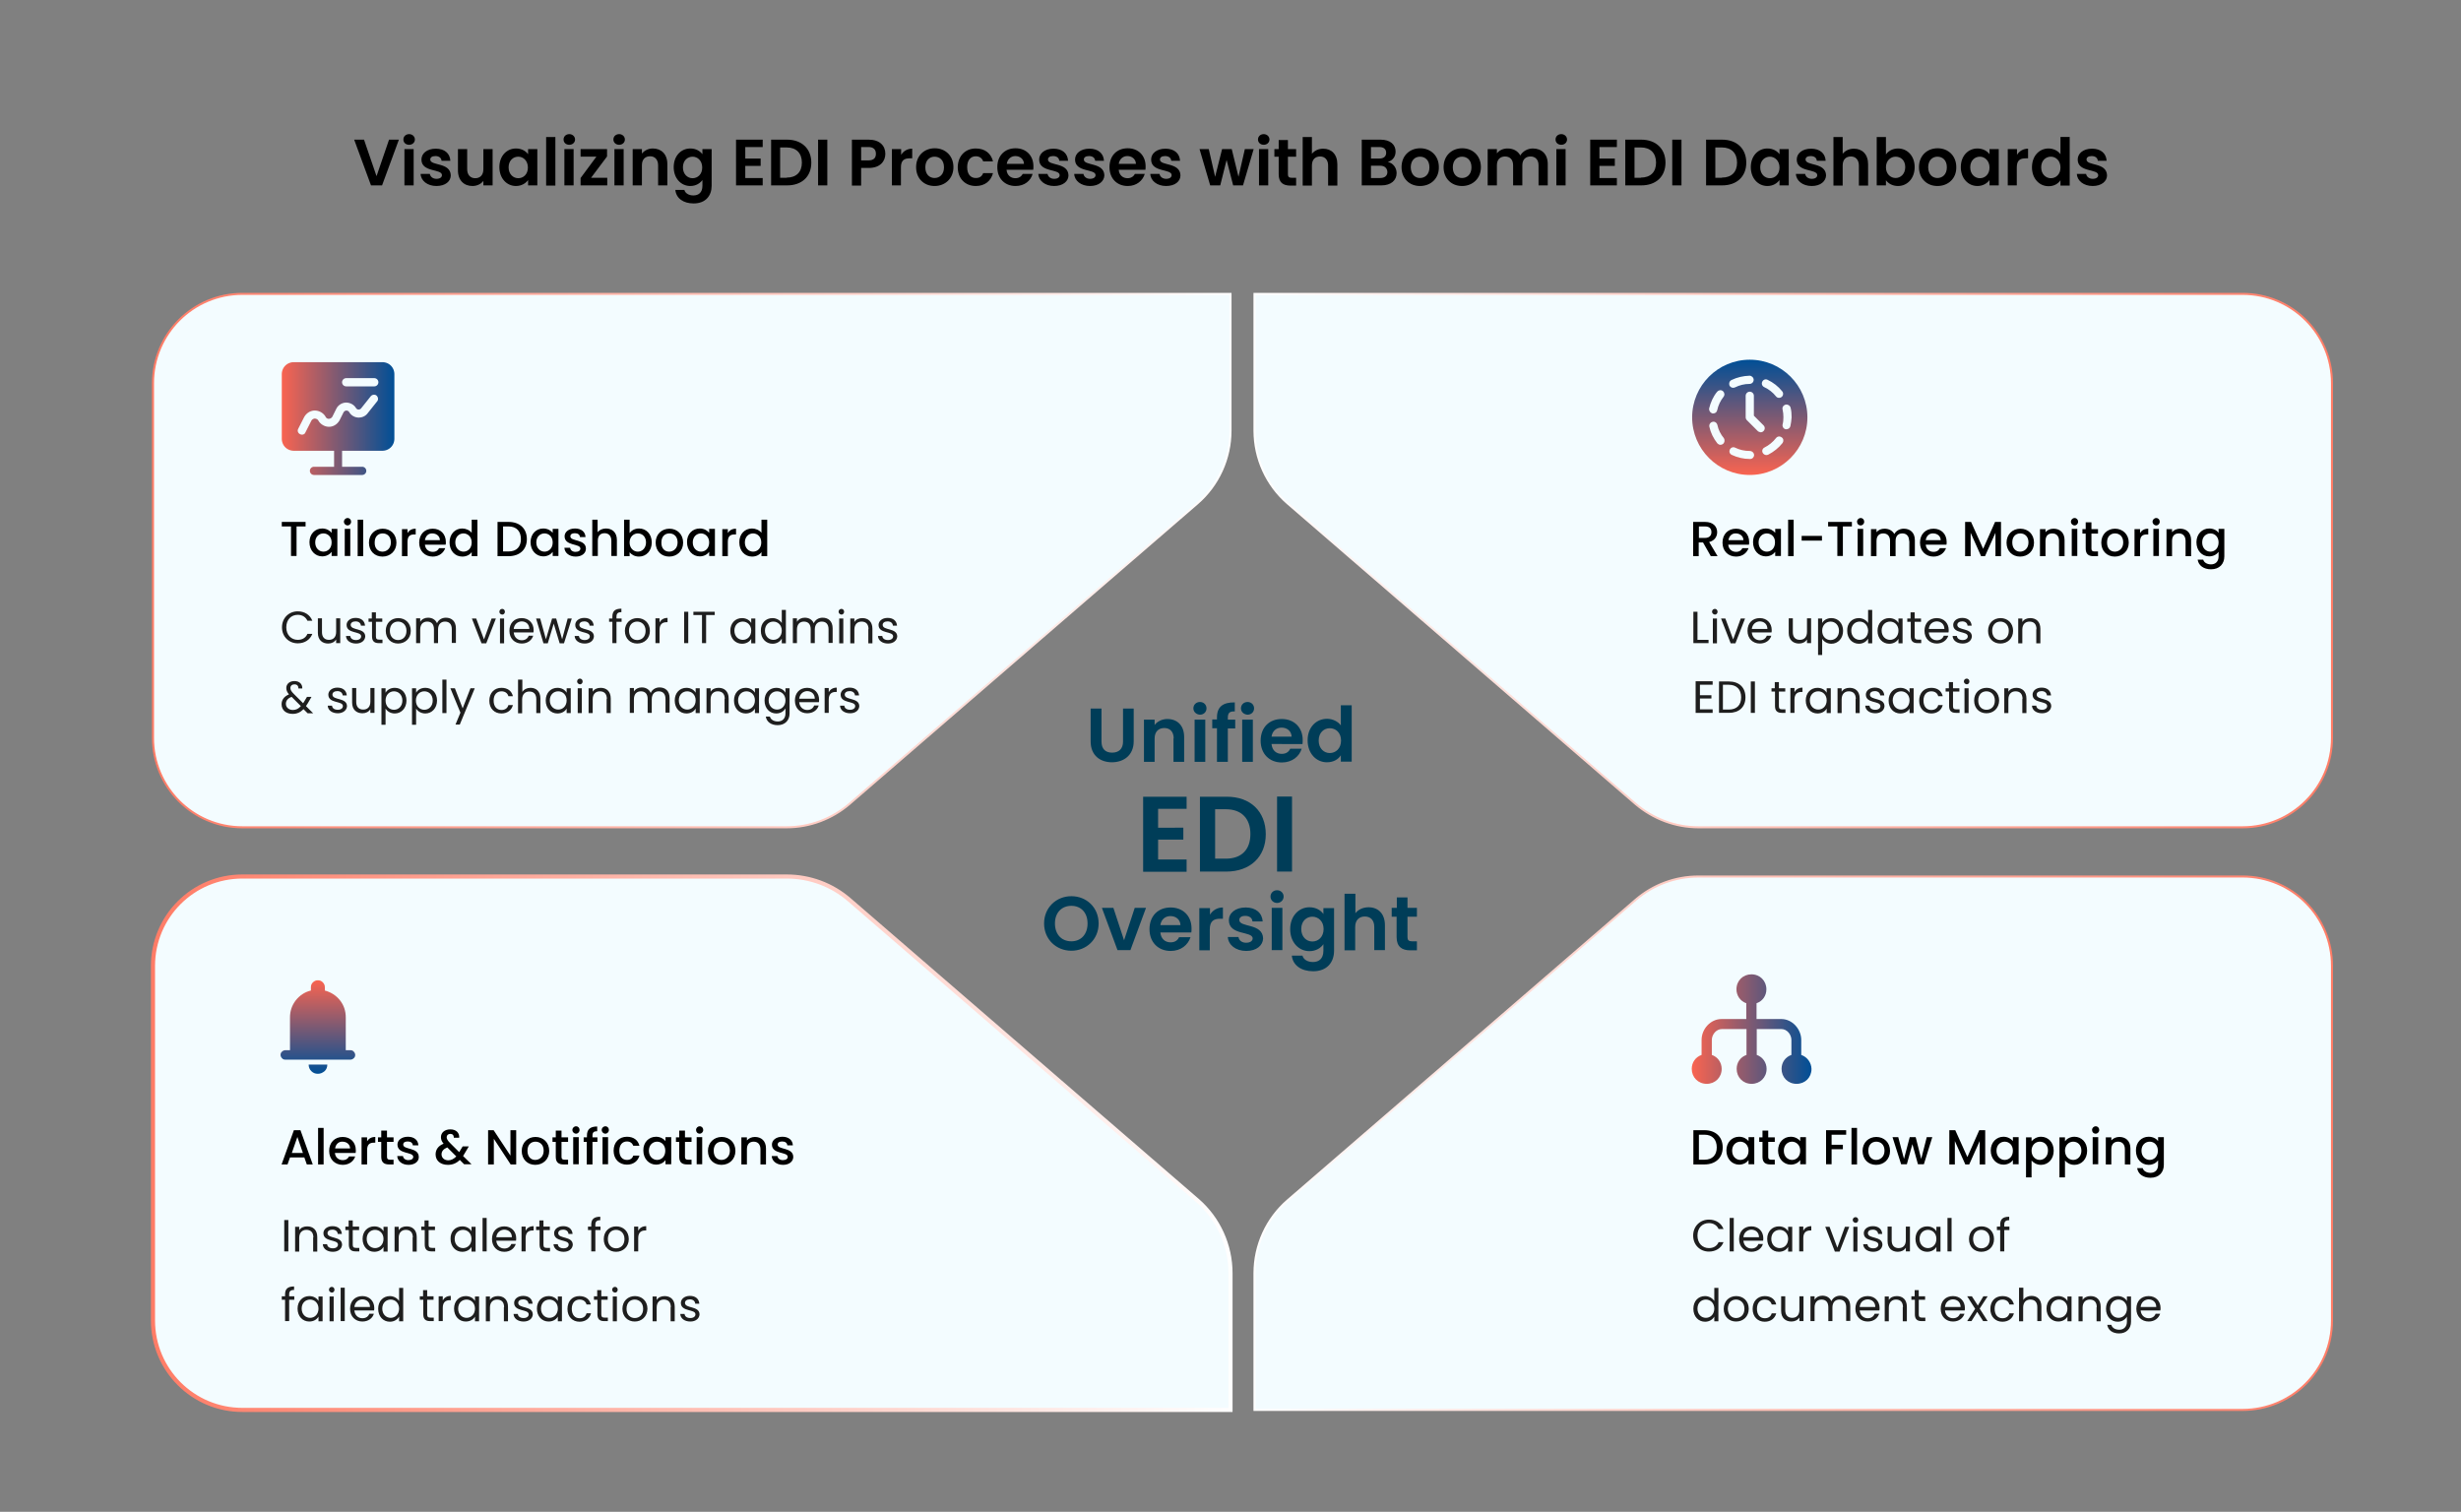
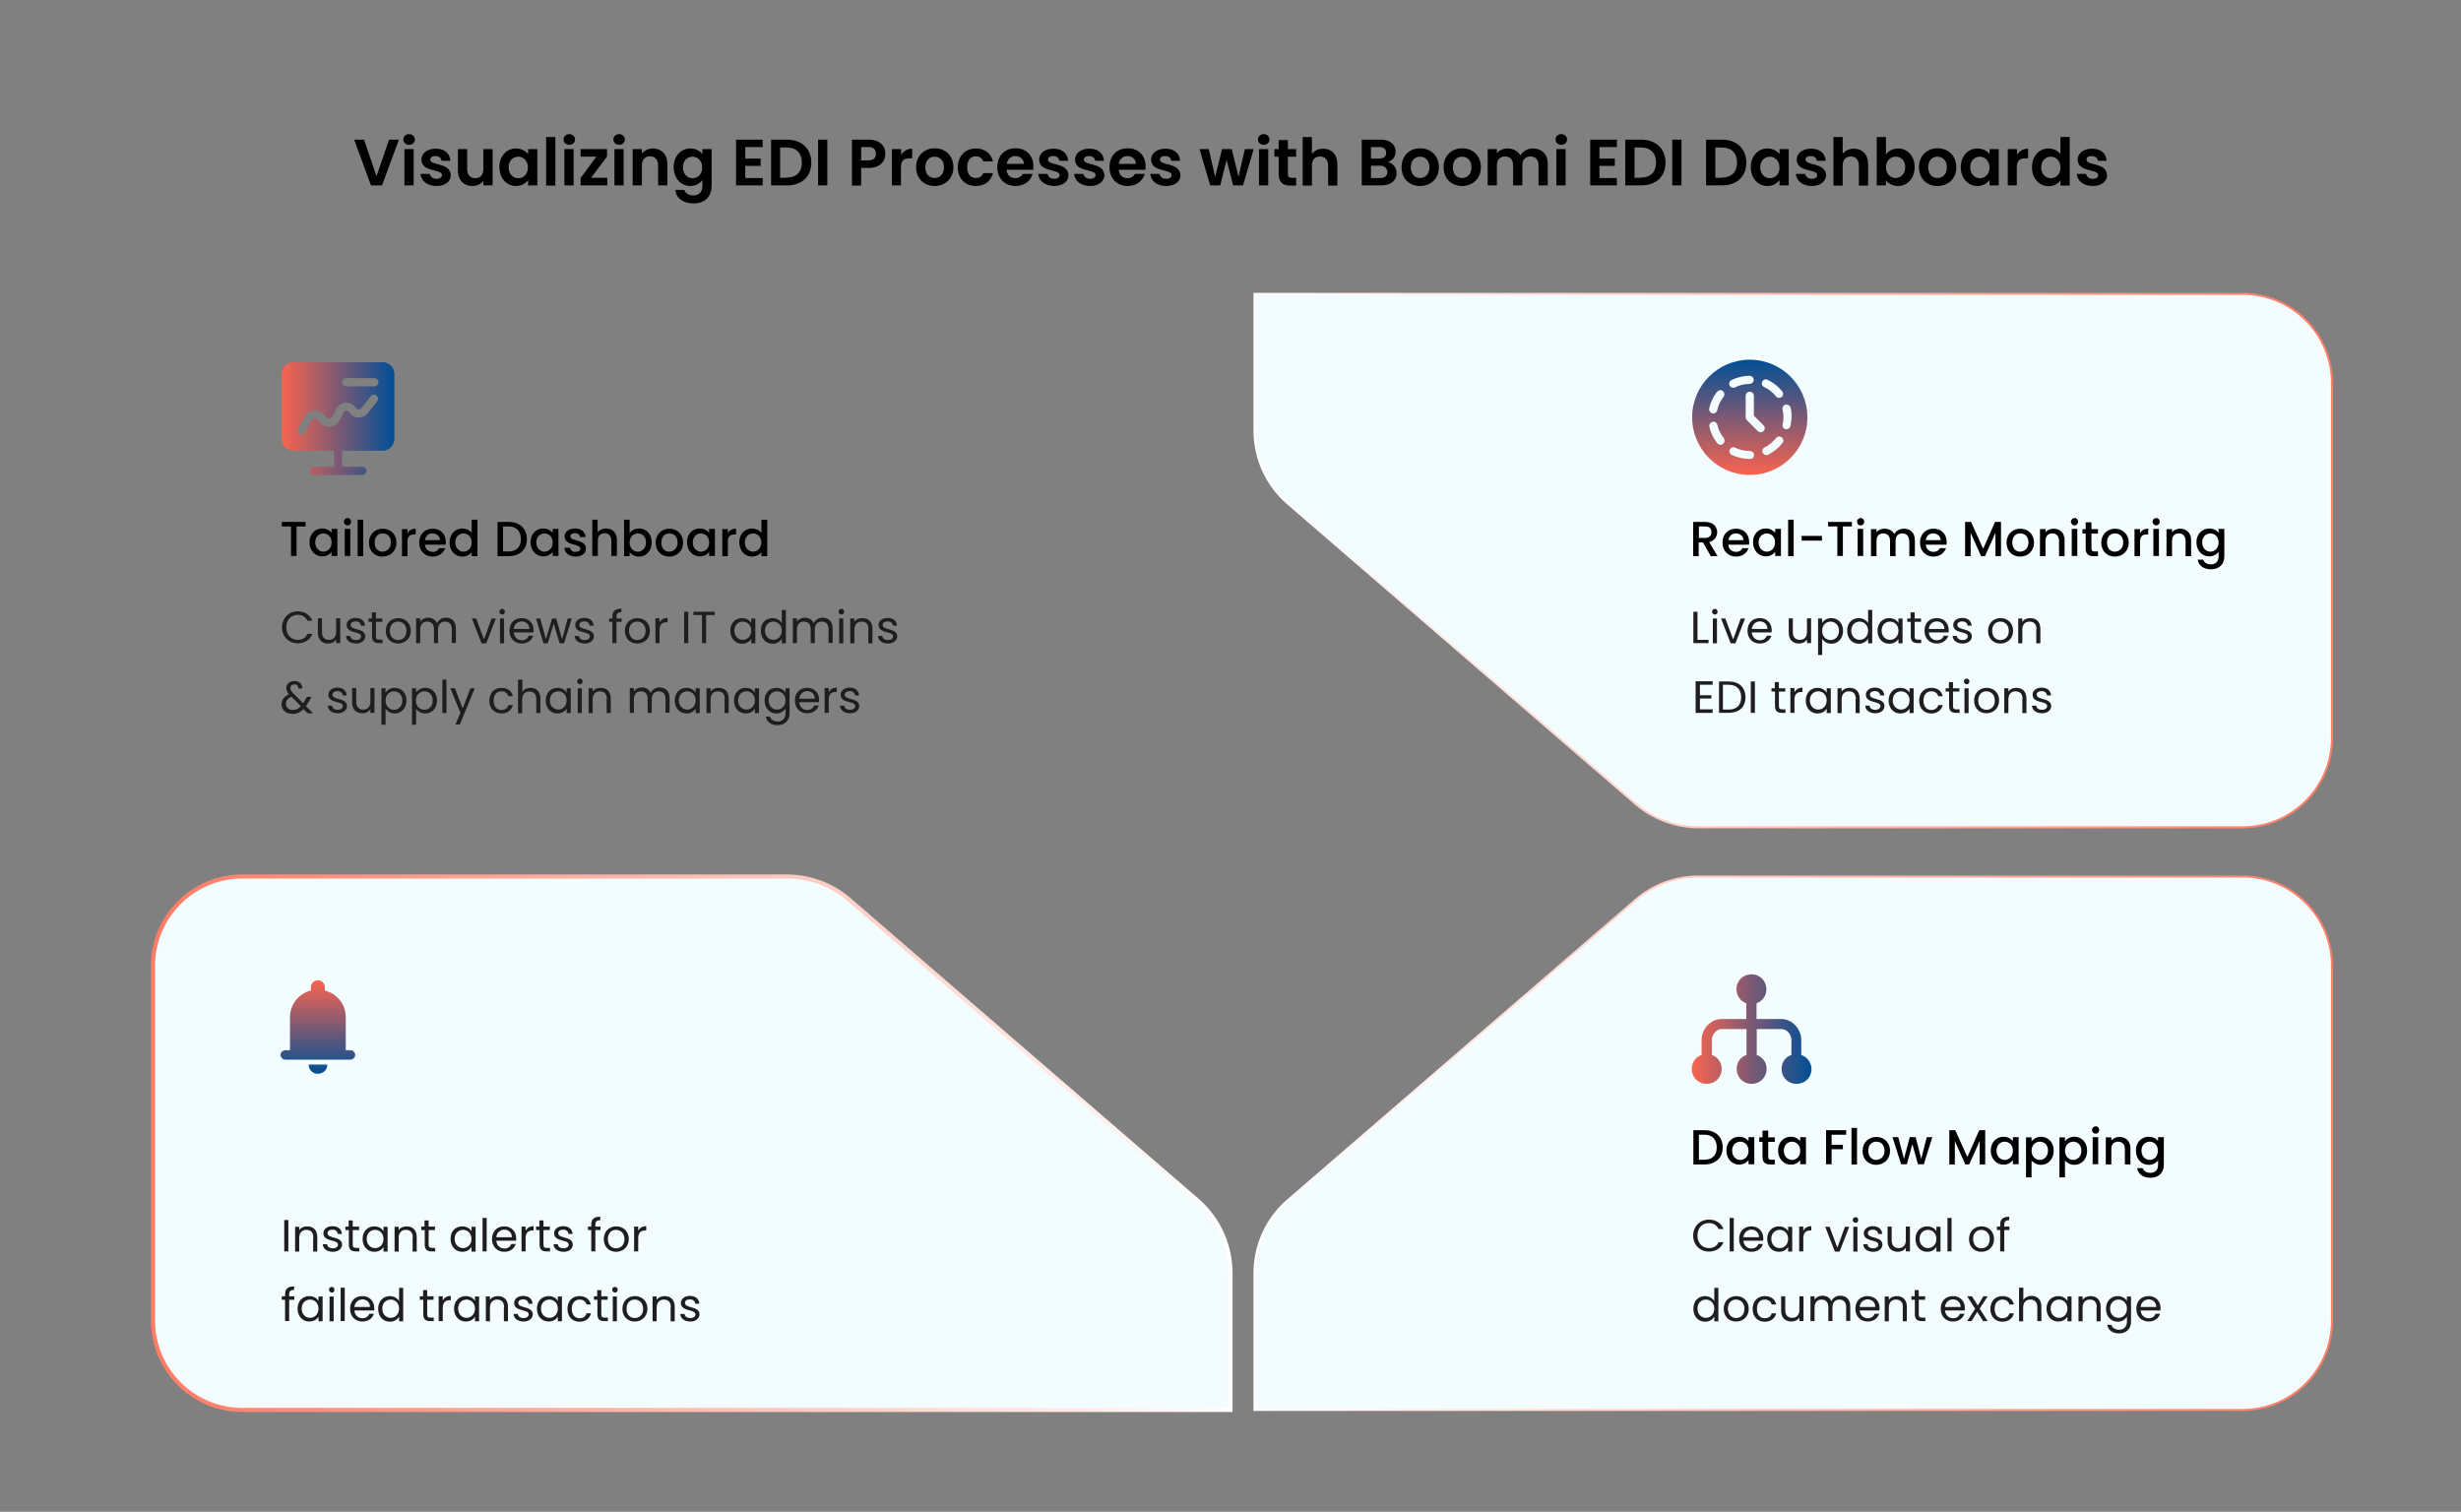
<svg xmlns="http://www.w3.org/2000/svg" xml:space="preserve" viewBox="0 0 1200 737.2">
  <rect x="0" y="0" width="1200" height="737.2" fill="#808080" stroke="none" />
  <switch>
    <g>
      <linearGradient id="a" x1="74.152" x2="600.5" y1="273.338" y2="273.338" gradientUnits="userSpaceOnUse">
        <stop offset="0" style="stop-color:#ff7c66" />
        <stop offset="1" style="stop-color:#fff" />
      </linearGradient>
-       <path fill="#F3FCFF" stroke="url(#a)" stroke-miterlimit="10" d="M383.6 403.4H118.2c-24.1 0-43.6-19.5-43.6-43.6V186.9c0-24.1 19.5-43.6 43.6-43.6H600V210c0 13.6-5.9 26.6-16.2 35.5L414.2 392c-8.5 7.3-19.4 11.4-30.6 11.4z" />
      <path fill="#F3FCFF" d="M383.6 427.4H118.2c-24.1 0-43.6 19.5-43.6 43.6v172.9c0 24.1 19.5 43.6 43.6 43.6H600v-66.7c0-13.6-5.9-26.6-16.2-35.5L414.2 438.8c-8.5-7.4-19.4-11.4-30.6-11.4" />
      <linearGradient id="b" x1="611.242" x2="1137.59" y1="557.402" y2="557.402" gradientUnits="userSpaceOnUse">
        <stop offset="0" style="stop-color:#fff" />
        <stop offset="1" style="stop-color:#ff7c66" />
      </linearGradient>
      <path fill="#F3FCFF" stroke="url(#b)" stroke-miterlimit="10" d="M828.2 427.4h265.3c24.1 0 43.6 19.5 43.6 43.6v172.9c0 24.1-19.5 43.6-43.6 43.6H611.7v-66.7c0-13.6 5.9-26.6 16.2-35.5l169.6-146.5c8.6-7.4 19.4-11.4 30.7-11.4z" />
      <linearGradient id="c" x1="611.242" x2="1137.59" y1="273.338" y2="273.338" gradientUnits="userSpaceOnUse">
        <stop offset="0" style="stop-color:#fff" />
        <stop offset="1" style="stop-color:#ff7c66" />
      </linearGradient>
      <path fill="#F3FCFF" stroke="url(#c)" stroke-miterlimit="10" d="M828.2 403.4h265.3c24.1 0 43.6-19.5 43.6-43.6V186.9c0-24.1-19.5-43.6-43.6-43.6H611.7V210c0 13.6 5.9 26.6 16.2 35.5L797.5 392c8.6 7.3 19.4 11.4 30.7 11.4z" />
      <path d="M189.7 68.1h4.8l-8.2 22.3h-5.4l-8.2-22.3h4.8l6.1 17.8zM196.7 68c0-1.5 1.2-2.6 2.8-2.6s2.8 1.2 2.8 2.6c0 1.5-1.2 2.6-2.8 2.6-1.7 0-2.8-1.1-2.8-2.6m.5 4.7h4.5v17.7h-4.5zM212.8 90.7c-4.4 0-7.6-2.6-7.7-5.9h4.5c.2 1.3 1.4 2.4 3.2 2.4s2.7-.8 2.7-1.8c0-3.2-10-1.2-10-7.6 0-2.9 2.6-5.3 7-5.3 4.3 0 6.9 2.3 7.1 5.9h-4.3c-.1-1.4-1.2-2.3-3-2.3-1.7 0-2.5.7-2.5 1.7 0 3.2 9.8 1.2 10 7.7 0 2.9-2.6 5.2-7 5.2M240.2 90.4h-4.5v-2.2c-1.1 1.5-3.1 2.5-5.3 2.5-4.1 0-7.1-2.7-7.1-7.6V72.7h4.5v9.8c0 2.8 1.6 4.4 3.9 4.4 2.4 0 4-1.5 4-4.4v-9.8h4.5zM251.6 72.4c2.8 0 4.8 1.3 5.9 2.8v-2.5h4.5v17.7h-4.5v-2.6c-1.1 1.5-3.1 2.9-5.9 2.9-4.5 0-8.1-3.7-8.1-9.2s3.6-9.1 8.1-9.1m1.1 4c-2.4 0-4.7 1.8-4.7 5.2s2.3 5.3 4.7 5.3c2.5 0 4.7-1.9 4.7-5.2s-2.2-5.3-4.7-5.3M266.3 66.8h4.5v23.7h-4.5zM274.8 68c0-1.5 1.2-2.6 2.8-2.6s2.8 1.2 2.8 2.6c0 1.5-1.2 2.6-2.8 2.6-1.7 0-2.8-1.1-2.8-2.6m.4 4.7h4.5v17.7h-4.5zM296 76.3l-7.8 10.4h7.9v3.7h-13v-3.6l7.7-10.4h-7.7v-3.7H296zM299.1 68c0-1.5 1.2-2.6 2.8-2.6s2.8 1.2 2.8 2.6c0 1.5-1.2 2.6-2.8 2.6s-2.8-1.1-2.8-2.6m.5 4.7h4.5v17.7h-4.5zM320.9 80.6c0-2.8-1.6-4.4-3.9-4.4-2.4 0-4 1.5-4 4.4v9.8h-4.5V72.7h4.5v2.2c1.2-1.5 3.1-2.5 5.3-2.5 4.1 0 7.1 2.7 7.1 7.6v10.4h-4.5zM336.6 72.4c2.8 0 4.8 1.3 5.9 2.8v-2.5h4.5v17.9c0 4.8-2.9 8.6-8.8 8.6-5 0-8.5-2.5-8.9-6.6h4.4c.4 1.6 2.1 2.7 4.4 2.7 2.5 0 4.4-1.4 4.4-4.7v-2.8c-1.1 1.5-3.1 2.9-5.9 2.9-4.5 0-8.1-3.7-8.1-9.2s3.6-9.1 8.1-9.1m1.1 4c-2.4 0-4.7 1.8-4.7 5.2s2.3 5.3 4.7 5.3c2.5 0 4.7-1.9 4.7-5.2s-2.2-5.3-4.7-5.3M371.9 71.7h-8.5v5.6h7.5v3.6h-7.5v5.9h8.5v3.6h-13V68.1h13zM395.6 79.3c0 6.8-4.6 11.1-11.8 11.1H376V68.1h7.8c7.1 0 11.8 4.4 11.8 11.2m-12 7.3c4.7 0 7.4-2.7 7.4-7.3s-2.7-7.4-7.4-7.4h-3.2v14.8h3.2zM398.9 68.1h4.5v22.3h-4.5zM423.6 81.9h-3.7v8.6h-4.5V68.1h8.2c5.4 0 8.1 3 8.1 6.9 0 3.4-2.3 6.9-8.1 6.9m-.1-3.7c2.5 0 3.6-1.2 3.6-3.2s-1.1-3.3-3.6-3.3h-3.6v6.5zM439.4 90.4h-4.5V72.7h4.5v2.8c1.1-1.8 3-3 5.4-3v4.7h-1.2c-2.7 0-4.3 1-4.3 4.4v8.8zM455.7 90.7c-5.1 0-9-3.6-9-9.2s4-9.2 9.1-9.2 9.1 3.6 9.1 9.2-4.1 9.2-9.2 9.2m0-3.9c2.4 0 4.6-1.7 4.6-5.2 0-3.6-2.2-5.2-4.6-5.2s-4.5 1.7-4.5 5.2 2.1 5.2 4.5 5.2M475.8 72.4c4.4 0 7.4 2.3 8.4 6.3h-4.8c-.5-1.5-1.7-2.5-3.6-2.5-2.5 0-4.2 1.9-4.2 5.3 0 3.5 1.7 5.3 4.2 5.3 1.9 0 3-.8 3.6-2.4h4.8c-1 3.8-3.9 6.3-8.4 6.3-5.1 0-8.8-3.6-8.8-9.2.1-5.5 3.7-9.1 8.8-9.1M495.2 90.7c-5.2 0-8.9-3.6-8.9-9.2s3.6-9.2 8.9-9.2c5.1 0 8.7 3.5 8.7 8.8 0 .6 0 1.2-.1 1.7h-13c.2 2.6 2 4.1 4.3 4.1 1.9 0 3-1 3.6-2.1h4.8c-.9 3.3-3.9 5.9-8.3 5.9m-4.3-10.8h8.4c-.1-2.3-1.9-3.8-4.2-3.8-2.1 0-3.8 1.4-4.2 3.8M514 90.7c-4.4 0-7.6-2.6-7.7-5.9h4.5c.2 1.3 1.4 2.4 3.2 2.4s2.7-.8 2.7-1.8c0-3.2-10-1.2-10-7.6 0-2.9 2.6-5.3 7-5.3 4.3 0 6.9 2.3 7.1 5.9h-4.3c-.1-1.4-1.2-2.3-3-2.3-1.7 0-2.5.7-2.5 1.7 0 3.2 9.8 1.2 10 7.7 0 2.9-2.7 5.2-7 5.2M531.5 90.7c-4.4 0-7.6-2.6-7.7-5.9h4.5c.2 1.3 1.4 2.4 3.2 2.4s2.7-.8 2.7-1.8c0-3.2-10-1.2-10-7.6 0-2.9 2.6-5.3 7-5.3 4.3 0 6.9 2.3 7.1 5.9H534c-.1-1.4-1.2-2.3-3-2.3-1.7 0-2.5.7-2.5 1.7 0 3.2 9.8 1.2 10 7.7-.1 2.9-2.7 5.2-7 5.2M549.9 90.7c-5.2 0-8.9-3.6-8.9-9.2s3.6-9.2 8.9-9.2c5.1 0 8.7 3.5 8.7 8.8 0 .6 0 1.2-.1 1.7h-13c.2 2.6 2 4.1 4.3 4.1 1.9 0 3-1 3.6-2.1h4.8c-1 3.3-4 5.9-8.3 5.9m-4.4-10.8h8.4c-.1-2.3-1.9-3.8-4.2-3.8-2.1 0-3.8 1.4-4.2 3.8M568.6 90.7c-4.4 0-7.6-2.6-7.7-5.9h4.5c.2 1.3 1.4 2.4 3.2 2.4s2.7-.8 2.7-1.8c0-3.2-10-1.2-10-7.6 0-2.9 2.6-5.3 7-5.3 4.3 0 6.9 2.3 7.1 5.9h-4.3c-.1-1.4-1.2-2.3-3-2.3-1.7 0-2.5.7-2.5 1.7 0 3.2 9.8 1.2 10 7.7 0 2.9-2.6 5.2-7 5.2M584.9 72.7h4.5l3.1 13.5 3.4-13.5h4.7l3.3 13.5 3.1-13.5h4.3l-5.2 17.7h-4.8L598.1 78 595 90.4h-4.9zM613.4 68c0-1.5 1.2-2.6 2.8-2.6s2.8 1.2 2.8 2.6c0 1.5-1.2 2.6-2.8 2.6s-2.8-1.1-2.8-2.6m.5 4.7h4.5v17.7h-4.5zM623.5 76.4h-2.1v-3.7h2.1v-4.4h4.5v4.4h4v3.7h-4V85c0 1.2.5 1.7 1.9 1.7h2.1v3.8h-2.8c-3.4 0-5.7-1.4-5.7-5.5zM635.2 66.8h4.5V75c1.2-1.5 3.1-2.5 5.5-2.5 4 0 6.9 2.7 6.9 7.6v10.4h-4.5v-9.8c0-2.8-1.6-4.4-3.9-4.4-2.4 0-4 1.5-4 4.4v9.8h-4.5zM673.6 90.4H664V68.1h9.2c4.7 0 7.3 2.4 7.3 5.8 0 2.7-1.6 4.4-3.8 5.1 2.5.4 4.3 2.8 4.3 5.4 0 3.5-2.7 6-7.4 6m-1-18.7h-4.1v5.6h4.1c2.1 0 3.3-1 3.3-2.8s-1.2-2.8-3.3-2.8m.3 9.1h-4.4v6h4.5c2.2 0 3.5-1.1 3.5-2.9-.1-2-1.4-3.1-3.6-3.1M692.4 90.7c-5.1 0-9-3.6-9-9.2s4-9.2 9.1-9.2 9.1 3.6 9.1 9.2c.1 5.6-4 9.2-9.2 9.2m0-3.9c2.4 0 4.6-1.7 4.6-5.2 0-3.6-2.2-5.2-4.6-5.2s-4.5 1.7-4.5 5.2c.1 3.5 2.1 5.2 4.5 5.2M712.9 90.7c-5.1 0-9-3.6-9-9.2s4-9.2 9.1-9.2 9.1 3.6 9.1 9.2-4.1 9.2-9.2 9.2m0-3.9c2.4 0 4.6-1.7 4.6-5.2 0-3.6-2.2-5.2-4.6-5.2s-4.5 1.7-4.5 5.2 2.1 5.2 4.5 5.2M750.2 80.6c0-2.8-1.6-4.3-3.9-4.3-2.4 0-4 1.5-4 4.3v9.8h-4.5v-9.8c0-2.8-1.6-4.3-3.9-4.3-2.4 0-4 1.5-4 4.3v9.8h-4.5V72.7h4.5v2.1c1.1-1.5 3-2.4 5.2-2.4 2.8 0 5 1.2 6.2 3.4 1.2-2 3.5-3.4 6.1-3.4 4.3 0 7.3 2.7 7.3 7.6v10.4h-4.5zM758.5 68c0-1.5 1.2-2.6 2.8-2.6s2.8 1.2 2.8 2.6c0 1.5-1.2 2.6-2.8 2.6-1.7 0-2.8-1.1-2.8-2.6m.4 4.7h4.5v17.7h-4.5zM788.4 71.7h-8.5v5.6h7.5v3.6h-7.5v5.9h8.5v3.6h-13V68.1h13zM812.1 79.3c0 6.8-4.6 11.1-11.8 11.1h-7.8V68.1h7.8c7.1 0 11.8 4.4 11.8 11.2m-12 7.3c4.7 0 7.4-2.7 7.4-7.3s-2.7-7.4-7.4-7.4H797v14.8h3.1zM815.4 68.1h4.5v22.3h-4.5zM851.5 79.3c0 6.8-4.6 11.1-11.8 11.1h-7.8V68.1h7.8c7.2 0 11.8 4.4 11.8 11.2m-11.9 7.3c4.7 0 7.4-2.7 7.4-7.3s-2.7-7.4-7.4-7.4h-3.2v14.8h3.2zM861.8 72.4c2.8 0 4.8 1.3 5.9 2.8v-2.5h4.5v17.7h-4.5v-2.6c-1.1 1.5-3.1 2.9-5.9 2.9-4.5 0-8.1-3.7-8.1-9.2s3.6-9.1 8.1-9.1m1.2 4c-2.4 0-4.7 1.8-4.7 5.2s2.3 5.3 4.7 5.3c2.5 0 4.7-1.9 4.7-5.2s-2.3-5.3-4.7-5.3M883.4 90.7c-4.4 0-7.6-2.6-7.7-5.9h4.5c.2 1.3 1.4 2.4 3.2 2.4s2.7-.8 2.7-1.8c0-3.2-10-1.2-10-7.6 0-2.9 2.6-5.3 7-5.3 4.3 0 6.9 2.3 7.1 5.9h-4.3c-.1-1.4-1.2-2.3-3-2.3-1.7 0-2.5.7-2.5 1.7 0 3.2 9.8 1.2 10 7.7-.1 2.9-2.7 5.2-7 5.2M894 66.8h4.5V75c1.2-1.5 3.1-2.5 5.5-2.5 4 0 6.9 2.7 6.9 7.6v10.4h-4.5v-9.8c0-2.8-1.6-4.4-3.9-4.4-2.4 0-4 1.5-4 4.4v9.8H894zM925.5 72.4c4.5 0 8.1 3.6 8.1 9.1s-3.6 9.2-8.1 9.2c-2.8 0-4.8-1.3-5.9-2.8v2.5h-4.5V66.8h4.5v8.5c1.1-1.6 3.2-2.9 5.9-2.9m-1.2 4c-2.4 0-4.7 1.9-4.7 5.2s2.3 5.2 4.7 5.2 4.7-1.9 4.7-5.3-2.2-5.1-4.7-5.1M944.7 90.7c-5.1 0-9-3.6-9-9.2s4-9.2 9.1-9.2 9.1 3.6 9.1 9.2c.1 5.6-4 9.2-9.2 9.2m0-3.9c2.4 0 4.6-1.7 4.6-5.2 0-3.6-2.2-5.2-4.6-5.2s-4.5 1.7-4.5 5.2c.1 3.5 2.1 5.2 4.5 5.2M964.2 72.4c2.8 0 4.8 1.3 5.9 2.8v-2.5h4.5v17.7h-4.5v-2.6c-1.1 1.5-3.1 2.9-5.9 2.9-4.5 0-8.1-3.7-8.1-9.2s3.6-9.1 8.1-9.1m1.2 4c-2.4 0-4.7 1.8-4.7 5.2s2.3 5.3 4.7 5.3c2.5 0 4.7-1.9 4.7-5.2s-2.3-5.3-4.7-5.3M983.5 90.4H979V72.7h4.5v2.8c1.1-1.8 3-3 5.4-3v4.7h-1.2c-2.7 0-4.3 1-4.3 4.4v8.8zM998.9 72.4c2.3 0 4.6 1.1 5.8 2.8v-8.4h4.5v23.7h-4.5v-2.6c-1.1 1.6-3 2.9-5.8 2.9-4.5 0-8.1-3.7-8.1-9.2s3.5-9.2 8.1-9.2m1.1 4c-2.4 0-4.7 1.8-4.7 5.2s2.3 5.3 4.7 5.3c2.5 0 4.7-1.9 4.7-5.2s-2.2-5.3-4.7-5.3M1020.4 90.7c-4.4 0-7.6-2.6-7.7-5.9h4.5c.2 1.3 1.4 2.4 3.2 2.4s2.7-.8 2.7-1.8c0-3.2-10-1.2-10-7.6 0-2.9 2.6-5.3 7-5.3 4.3 0 6.9 2.3 7.1 5.9h-4.3c-.1-1.4-1.2-2.3-3-2.3-1.7 0-2.5.7-2.5 1.7 0 3.2 9.8 1.2 10 7.7 0 2.9-2.7 5.2-7 5.2" />
      <g fill="#003D58">
-         <path d="M531.9 345.5h5.2v16.1c0 3.6 1.9 5.4 5.2 5.4s5.3-1.9 5.3-5.4v-16.1h5.2v16c0 6.8-4.9 10.2-10.6 10.2s-10.4-3.3-10.4-10.2v-16zM572.3 360.1c0-3.3-1.8-5.1-4.6-5.1s-4.7 1.8-4.7 5.1v11.4h-5.2v-20.6h5.2v2.6c1.3-1.7 3.6-2.9 6.2-2.9 4.8 0 8.2 3.1 8.2 8.8v12.1h-5.2v-11.4zM581.9 345.4c0-1.7 1.3-3.1 3.2-3.1 1.8 0 3.2 1.3 3.2 3.1s-1.4 3.1-3.2 3.1c-1.8-.1-3.2-1.4-3.2-3.1m.6 5.5h5.2v20.6h-5.2zM593.4 355.1h-2.3v-4.3h2.3v-1c0-5.1 2.9-7.4 8.7-7.3v4.4c-2.5-.1-3.4.7-3.4 3.1v.9h3.6v4.3h-3.6v16.3h-5.3zM605.1 345.4c0-1.7 1.3-3.1 3.2-3.1 1.8 0 3.2 1.3 3.2 3.1s-1.4 3.1-3.2 3.1c-1.8-.1-3.2-1.4-3.2-3.1m.6 5.5h5.2v20.6h-5.2zM625 371.8c-6 0-10.3-4.2-10.3-10.6 0-6.5 4.2-10.6 10.3-10.6 6 0 10.2 4.1 10.2 10.2 0 .7 0 1.3-.1 2H620c.3 3.1 2.3 4.8 5 4.8 2.2 0 3.5-1.1 4.1-2.5h5.6c-1.1 3.7-4.6 6.7-9.7 6.7m-5-12.6h9.8c-.1-2.7-2.2-4.4-4.9-4.4-2.5 0-4.5 1.6-4.9 4.4M647.1 350.5c2.7 0 5.3 1.3 6.7 3.2v-9.8h5.3v27.5h-5.3v-3.1c-1.2 1.9-3.5 3.4-6.8 3.4-5.2 0-9.4-4.3-9.4-10.7s4.2-10.5 9.5-10.5m1.3 4.6c-2.8 0-5.4 2.1-5.4 6s2.6 6.1 5.4 6.1c2.9 0 5.5-2.2 5.5-6.1s-2.6-6-5.5-6M578.6 394.4h-13.9v9.2H577v5.8h-12.3v9.7h13.9v6h-21.2v-36.6h21.2zM617.2 406.8c0 11-7.6 18.2-19.3 18.2h-12.8v-36.5H598c11.7-.1 19.2 7.2 19.2 18.3m-19.5 11.9c7.7 0 12-4.4 12-12s-4.3-12.1-12-12.1h-5.2v24.1zM622.7 388.4h7.3V425h-7.3zM522.4 463.6c-7.3 0-13.3-5.5-13.3-13.3s6-13.3 13.3-13.3c7.4 0 13.3 5.5 13.3 13.3s-6 13.3-13.3 13.3m0-4.6c4.7 0 7.9-3.4 7.9-8.7s-3.2-8.6-7.9-8.6-8 3.3-8 8.6 3.2 8.7 8 8.7M542.9 442.7l5.2 15.8 5.2-15.8h5.5l-7.6 20.6h-6.3l-7.6-20.6zM570.8 463.7c-6 0-10.3-4.2-10.3-10.6 0-6.5 4.2-10.6 10.3-10.6 6 0 10.2 4.1 10.2 10.2 0 .7 0 1.3-.1 2h-15.1c.3 3.1 2.3 4.8 5 4.8 2.2 0 3.5-1.1 4.1-2.5h5.6c-1.2 3.7-4.6 6.7-9.7 6.7m-5-12.6h9.8c-.1-2.7-2.2-4.4-4.9-4.4-2.5 0-4.5 1.6-4.9 4.4M590 463.4h-5.2v-20.6h5.2v3.2c1.3-2.1 3.5-3.5 6.3-3.5v5.5h-1.4c-3.1 0-5 1.2-5 5.2v10.2zM607.7 463.7c-5.2 0-8.8-3-9-6.8h5.2c.2 1.6 1.6 2.8 3.7 2.8 2 0 3.2-.9 3.2-2.1 0-3.7-11.6-1.3-11.6-8.9 0-3.4 3.1-6.2 8.2-6.2 5 0 8 2.7 8.3 6.8h-5c-.1-1.6-1.4-2.7-3.5-2.7-1.9 0-2.9.8-2.9 2 0 3.8 11.4 1.4 11.6 9-.1 3.4-3.2 6.1-8.2 6.1M619.5 437.2c0-1.7 1.3-3.1 3.2-3.1 1.8 0 3.2 1.3 3.2 3.1 0 1.7-1.4 3.1-3.2 3.1s-3.2-1.4-3.2-3.1m.6 5.5h5.2v20.6h-5.2zM638.5 442.4c3.2 0 5.6 1.5 6.8 3.3v-2.9h5.2v20.8c0 5.6-3.4 10-10.2 10-5.8 0-9.9-2.9-10.4-7.6h5.2c.5 1.9 2.5 3.1 5.1 3.1 2.9 0 5.1-1.6 5.1-5.5v-3.2c-1.2 1.8-3.6 3.4-6.8 3.4-5.2 0-9.4-4.3-9.4-10.7s4.2-10.7 9.4-10.7m1.4 4.6c-2.8 0-5.4 2.1-5.4 6s2.6 6.1 5.4 6.1c2.9 0 5.5-2.2 5.5-6.1s-2.7-6-5.5-6M655.7 435.8h5.2v9.5c1.3-1.7 3.6-2.9 6.4-2.9 4.7 0 8 3.1 8 8.8v12.1h-5.2V452c0-3.3-1.8-5.1-4.6-5.1s-4.7 1.8-4.7 5.1v11.4h-5.2v-27.6zM681.1 447h-2.5v-4.3h2.5v-5.1h5.2v5.1h4.6v4.3h-4.6v10c0 1.4.6 2 2.2 2h2.4v4.4h-3.3c-3.9 0-6.6-1.7-6.6-6.4v-10z" />
-       </g>
+         </g>
      <path d="M137.4 254.5H149v2.2h-4.4v14.4h-2.7v-14.4h-4.5zM157.1 257.7c2.2 0 3.8 1.1 4.6 2.1v-1.9h2.8v13.2h-2.8v-2c-.8 1.1-2.4 2.2-4.6 2.2-3.4 0-6.2-2.8-6.2-6.9 0-4 2.7-6.7 6.2-6.7m.6 2.4c-2 0-4 1.5-4 4.4s2 4.5 4 4.5c2.1 0 4-1.6 4-4.5 0-2.8-1.9-4.4-4-4.4M167.7 254.4c0-1 .8-1.8 1.8-1.8s1.7.8 1.7 1.8-.8 1.8-1.7 1.8c-1 0-1.8-.8-1.8-1.8m.4 3.5h2.7v13.2h-2.7zM174.4 253.4h2.7v17.8h-2.7zM186.5 271.4c-3.8 0-6.6-2.7-6.6-6.8s3-6.8 6.7-6.8c3.8 0 6.7 2.7 6.7 6.8s-3 6.8-6.8 6.8m0-2.4c2 0 4.1-1.5 4.1-4.5s-1.9-4.4-4-4.4-3.9 1.4-3.9 4.4c-.1 3 1.7 4.5 3.8 4.5M198.8 271.2H196V258h2.7v1.9c.8-1.3 2.1-2.1 4-2.1v2.8h-.7c-2 0-3.3.8-3.3 3.6v7zM211 271.4c-3.8 0-6.6-2.7-6.6-6.8s2.7-6.8 6.6-6.8c3.8 0 6.4 2.6 6.4 6.5 0 .5 0 .9-.1 1.3h-10.1c.2 2.2 1.8 3.5 3.8 3.5 1.7 0 2.6-.8 3.1-1.8h3c-.8 2.2-2.9 4.1-6.1 4.1m-3.8-8h7.3c0-2-1.7-3.3-3.7-3.3-1.8-.1-3.3 1.2-3.6 3.3M225.4 257.7c1.7 0 3.6.8 4.6 2.1v-6.4h2.8v17.8H230v-2c-.8 1.2-2.4 2.2-4.6 2.2-3.5 0-6.2-2.8-6.2-6.9s2.7-6.8 6.2-6.8m.6 2.4c-2 0-4 1.5-4 4.4s2 4.5 4 4.5c2.1 0 4-1.6 4-4.5 0-2.8-2-4.4-4-4.4M256.9 262.9c0 5.1-3.5 8.3-8.9 8.3h-5.4v-16.7h5.4c5.4 0 8.9 3.2 8.9 8.4m-8.9 6c3.9 0 6-2.3 6-6 0-3.8-2.1-6.2-6-6.2h-2.7v12.2zM264.9 257.7c2.2 0 3.8 1.1 4.6 2.1v-1.9h2.8v13.2h-2.8v-2c-.8 1.1-2.4 2.2-4.6 2.2-3.4 0-6.2-2.8-6.2-6.9 0-4 2.7-6.7 6.2-6.7m.6 2.4c-2 0-4 1.5-4 4.4s2 4.5 4 4.5c2.1 0 4-1.6 4-4.5 0-2.8-1.9-4.4-4-4.4M280.7 271.4c-3.2 0-5.4-1.9-5.5-4.3h2.8c.1 1.1 1.1 2 2.6 2 1.6 0 2.4-.7 2.4-1.6 0-2.6-7.7-1.1-7.7-6 0-2.1 2-3.8 5.1-3.8 3 0 5 1.6 5.1 4.2h-2.7c-.1-1.2-1-1.9-2.5-1.9s-2.2.6-2.2 1.5c0 2.7 7.5 1.2 7.6 6 0 2.2-1.9 3.9-5 3.9M288.7 253.4h2.7v6.1c.9-1.1 2.4-1.8 4.1-1.8 3 0 5.3 1.9 5.3 5.6v7.8h-2.7v-7.4c0-2.4-1.3-3.7-3.3-3.7s-3.3 1.2-3.3 3.7v7.4h-2.7v-17.7zM311.6 257.7c3.5 0 6.2 2.7 6.2 6.8s-2.7 6.9-6.2 6.9c-2.2 0-3.7-1-4.6-2.1v1.9h-2.7v-17.8h2.7v6.5c.9-1.2 2.5-2.2 4.6-2.2m-.6 2.4c-2 0-4 1.6-4 4.4 0 2.9 2 4.5 4 4.5 2.1 0 4-1.7 4-4.5 0-2.9-1.9-4.4-4-4.4M326.3 271.4c-3.8 0-6.6-2.7-6.6-6.8s3-6.8 6.7-6.8c3.8 0 6.7 2.7 6.7 6.8s-3 6.8-6.8 6.8m0-2.4c2 0 4.1-1.5 4.1-4.5s-1.9-4.4-4-4.4-3.9 1.4-3.9 4.4c-.1 3 1.7 4.5 3.8 4.5M341.2 257.7c2.2 0 3.8 1.1 4.6 2.1v-1.9h2.8v13.2h-2.8v-2c-.8 1.1-2.4 2.2-4.6 2.2-3.4 0-6.2-2.8-6.2-6.9-.1-4 2.7-6.7 6.2-6.7m.6 2.4c-2 0-4 1.5-4 4.4s2 4.5 4 4.5c2.1 0 4-1.6 4-4.5 0-2.8-2-4.4-4-4.4M354.9 271.2h-2.7V258h2.7v1.9c.8-1.3 2.1-2.1 4-2.1v2.8h-.7c-2 0-3.3.8-3.3 3.6zM366.7 257.7c1.7 0 3.6.8 4.6 2.1v-6.4h2.8v17.8h-2.8v-2c-.8 1.2-2.4 2.2-4.6 2.2-3.5 0-6.2-2.8-6.2-6.9-.1-4.1 2.7-6.8 6.2-6.8m.5 2.4c-2 0-4 1.5-4 4.4s2 4.5 4 4.5c2.1 0 4-1.6 4-4.5 0-2.8-1.9-4.4-4-4.4" />
      <g fill="#1E1E1E">
        <path d="M145.2 298.1c3.3 0 6 1.7 7.1 4.6h-2.4c-.8-1.8-2.5-2.9-4.7-2.9-3.2 0-5.6 2.3-5.6 6.1 0 3.7 2.4 6.1 5.6 6.1 2.2 0 3.9-1 4.7-2.9h2.4c-1.1 2.9-3.8 4.6-7.1 4.6-4.3 0-7.7-3.2-7.7-7.8s3.4-7.8 7.7-7.8M165.9 313.6h-2v-1.8c-.8 1.3-2.2 2-3.9 2-2.8 0-5-1.7-5-5.2v-7.1h2v6.8c0 2.4 1.3 3.7 3.4 3.7s3.5-1.3 3.5-3.9v-6.6h2zM173.6 313.8c-2.8 0-4.8-1.5-4.9-3.7h2.1c.1 1.2 1.1 2 2.8 2 1.6 0 2.5-.8 2.5-1.8 0-2.7-7.1-1.1-7.1-5.6 0-1.8 1.7-3.4 4.4-3.4s4.4 1.4 4.6 3.8h-2c-.1-1.2-1-2.1-2.6-2.1-1.5 0-2.4.7-2.4 1.7 0 2.9 7 1.3 7.1 5.6-.1 2-1.8 3.5-4.5 3.5M181.3 303.2h-1.6v-1.6h1.6v-3h2v3h3.1v1.6h-3.1v7.1c0 1.2.4 1.6 1.7 1.6h1.5v1.7h-1.8c-2.1 0-3.3-.9-3.3-3.3v-7.1zM194.1 313.8c-3.4 0-6-2.4-6-6.2s2.7-6.2 6.1-6.2 6.1 2.4 6.1 6.2-2.8 6.2-6.2 6.2m0-1.7c2.1 0 4.1-1.4 4.1-4.5 0-3-2-4.5-4.1-4.5s-4 1.4-4 4.5c0 3 1.9 4.5 4 4.5M220.3 306.8c0-2.5-1.3-3.7-3.3-3.7s-3.4 1.3-3.4 3.9v6.6h-2v-6.8c0-2.5-1.3-3.7-3.3-3.7s-3.4 1.3-3.4 3.9v6.6h-2v-12.1h2v1.7c.8-1.3 2.2-2 3.8-2 2 0 3.6.9 4.4 2.7.7-1.7 2.4-2.7 4.3-2.7 2.8 0 4.9 1.7 4.9 5.2v7.1h-2zM232.2 301.6l3.8 10.2 3.7-10.2h2.1l-4.7 12.1h-2.3l-4.7-12.1zM243.5 298.3c0-.8.6-1.4 1.4-1.4.7 0 1.3.6 1.3 1.4s-.6 1.4-1.3 1.4c-.9-.1-1.4-.7-1.4-1.4m.3 3.3h2v12.1h-2zM254.4 313.8c-3.4 0-6-2.4-6-6.2s2.4-6.2 6-6.2c3.5 0 5.8 2.5 5.8 5.8 0 .4 0 .8-.1 1.2h-9.6c.2 2.4 1.9 3.8 3.9 3.8 1.8 0 2.9-.9 3.4-2.2h2.2c-.7 2.1-2.6 3.8-5.6 3.8m-3.9-7.1h7.6c0-2.4-1.7-3.7-3.8-3.7-1.9.1-3.6 1.4-3.8 3.7M261.4 301.6h2l2.8 10.1 3-10.1h2l2.9 10.1 2.7-10.1h2l-3.8 12.1h-2.1l-2.9-9.6-2.9 9.6H265zM285.1 313.8c-2.8 0-4.8-1.5-4.9-3.7h2.1c.1 1.2 1.1 2 2.8 2 1.6 0 2.5-.8 2.5-1.8 0-2.7-7.1-1.1-7.1-5.6 0-1.8 1.7-3.4 4.4-3.4s4.4 1.4 4.6 3.8h-2c-.1-1.2-1-2.1-2.6-2.1-1.5 0-2.4.7-2.4 1.7 0 2.9 7 1.3 7.1 5.6-.1 2-1.8 3.5-4.5 3.5M298.6 303.2H297v-1.6h1.6v-.9c0-2.7 1.3-3.9 4.4-3.9v1.7c-1.8 0-2.4.7-2.4 2.2v.9h2.5v1.6h-2.5v10.4h-2zM310.7 313.8c-3.4 0-6-2.4-6-6.2s2.7-6.2 6.1-6.2 6.1 2.4 6.1 6.2-2.7 6.2-6.2 6.2m0-1.7c2.1 0 4.1-1.4 4.1-4.5 0-3-2-4.5-4.1-4.5s-4 1.4-4 4.5c.1 3 1.9 4.5 4 4.5M321.6 313.6h-2v-12.1h2v2c.7-1.3 2-2.2 3.9-2.2v2.1h-.5c-1.9 0-3.4.9-3.4 3.7zM333.6 298.3h2v15.3h-2zM338.1 298.3h10.4v1.6h-4.2v13.7h-2v-13.7h-4.2zM361.8 301.4c2.2 0 3.8 1.1 4.5 2.4v-2.2h2v12.1h-2v-2.2c-.7 1.3-2.3 2.4-4.5 2.4-3.2 0-5.7-2.5-5.7-6.3s2.5-6.2 5.7-6.2m.4 1.7c-2.2 0-4.1 1.6-4.1 4.4s1.9 4.5 4.1 4.5 4.1-1.7 4.1-4.5c0-2.7-1.9-4.4-4.1-4.4M376.7 301.4c1.9 0 3.6 1 4.5 2.4v-6.4h2v16.3h-2v-2.3c-.7 1.3-2.3 2.5-4.5 2.5-3.2 0-5.7-2.5-5.7-6.3-.1-3.8 2.4-6.2 5.7-6.2m.4 1.7c-2.2 0-4.1 1.6-4.1 4.4s1.9 4.5 4.1 4.5 4.1-1.7 4.1-4.5c0-2.7-1.9-4.4-4.1-4.4M404 306.8c0-2.5-1.3-3.7-3.3-3.7s-3.4 1.3-3.4 3.9v6.6h-2v-6.8c0-2.5-1.3-3.7-3.3-3.7s-3.4 1.3-3.4 3.9v6.6h-2v-12.1h2v1.7c.8-1.3 2.2-2 3.8-2 2 0 3.6.9 4.4 2.7.7-1.7 2.4-2.7 4.3-2.7 2.8 0 4.9 1.7 4.9 5.2v7.1h-2zM408.9 298.3c0-.8.6-1.4 1.4-1.4.7 0 1.3.6 1.3 1.4s-.6 1.4-1.3 1.4c-.8-.1-1.4-.7-1.4-1.4m.3 3.3h2v12.1h-2zM423.5 306.8c0-2.5-1.3-3.7-3.4-3.7-2 0-3.5 1.3-3.5 3.9v6.7h-2v-12.1h2v1.7c.8-1.3 2.2-1.9 3.9-1.9 2.8 0 4.9 1.7 4.9 5.2v7.1h-2v-6.9zM433 313.8c-2.8 0-4.8-1.5-4.9-3.7h2.1c.1 1.2 1.1 2 2.8 2 1.6 0 2.5-.8 2.5-1.8 0-2.7-7.1-1.1-7.1-5.6 0-1.8 1.7-3.4 4.4-3.4s4.4 1.4 4.6 3.8h-2c-.1-1.2-1-2.1-2.6-2.1-1.5 0-2.4.7-2.4 1.7 0 2.9 7 1.3 7.1 5.6-.1 2-1.9 3.5-4.5 3.5M145.5 335.6c0-1.3-.8-1.9-1.9-1.9-1.2 0-2 .7-2 1.8 0 .9.5 1.7 1.6 2.8l4.6 4.6c.1-.2.3-.4.4-.6l1.5-2.5h2.2l-1.8 3.1c-.3.5-.6.9-.9 1.4l3.5 3.5H150l-2-2c-1.5 1.5-3.1 2.3-5.3 2.3-3.2 0-5.4-1.8-5.4-4.7 0-2.1 1.2-3.8 3.6-4.8-.9-1.1-1.3-2-1.3-3.1 0-2 1.6-3.4 4-3.4s3.9 1.5 3.8 3.6h-1.9zm1.2 8.7-4.5-4.5c-1.9.7-2.8 1.9-2.8 3.4 0 1.7 1.4 3 3.4 3 1.5 0 2.8-.6 3.9-1.9M164.7 347.8c-2.8 0-4.8-1.5-4.9-3.7h2.1c.1 1.2 1.1 2 2.8 2 1.6 0 2.5-.8 2.5-1.8 0-2.7-7.1-1.1-7.1-5.6 0-1.8 1.7-3.4 4.4-3.4s4.4 1.4 4.6 3.8h-2c-.1-1.2-1-2.1-2.6-2.1-1.5 0-2.4.7-2.4 1.7 0 2.9 7 1.3 7.1 5.6-.1 2-1.9 3.5-4.5 3.5M182.6 347.6h-2v-1.8c-.8 1.3-2.2 2-3.9 2-2.8 0-5-1.7-5-5.2v-7.1h2v6.8c0 2.4 1.3 3.7 3.4 3.7s3.5-1.3 3.5-3.9v-6.6h2zM192.5 335.4c3.2 0 5.7 2.4 5.7 6.2 0 3.7-2.5 6.3-5.7 6.3-2.2 0-3.8-1.2-4.5-2.4v7.9h-2v-17.8h2v2.2c.7-1.3 2.3-2.4 4.5-2.4m-.4 1.7c-2.2 0-4.1 1.7-4.1 4.5s1.9 4.5 4.1 4.5 4.1-1.7 4.1-4.5-1.9-4.5-4.1-4.5M207.4 335.4c3.2 0 5.7 2.4 5.7 6.2 0 3.7-2.5 6.3-5.7 6.3-2.2 0-3.8-1.2-4.5-2.4v7.9h-2v-17.8h2v2.2c.7-1.3 2.3-2.4 4.5-2.4m-.5 1.7c-2.2 0-4.1 1.7-4.1 4.5s1.9 4.5 4.1 4.5 4.1-1.7 4.1-4.5-1.8-4.5-4.1-4.5M215.7 331.4h2v16.3h-2zM229.4 335.6h2.1l-7.3 17.7h-2.1l2.4-5.8-4.9-11.9h2.2l3.8 9.8zM244.5 335.4c3 0 5 1.5 5.6 4.1h-2.2c-.4-1.5-1.6-2.4-3.4-2.4-2.2 0-3.8 1.6-3.8 4.5 0 3 1.6 4.6 3.8 4.6 1.8 0 3-.9 3.4-2.4h2.2c-.6 2.4-2.6 4.1-5.6 4.1-3.4 0-5.9-2.4-5.9-6.2 0-3.9 2.5-6.3 5.9-6.3M252.7 331.4h2v6c.8-1.3 2.3-2 4-2 2.7 0 4.8 1.7 4.8 5.2v7.1h-2v-6.8c0-2.5-1.3-3.7-3.4-3.7-2 0-3.5 1.3-3.5 3.9v6.7h-2v-16.4zM271.8 335.4c2.2 0 3.8 1.1 4.5 2.4v-2.2h2v12.1h-2v-2.2c-.7 1.3-2.3 2.4-4.5 2.4-3.2 0-5.7-2.5-5.7-6.3s2.5-6.2 5.7-6.2m.4 1.7c-2.2 0-4.1 1.6-4.1 4.4s1.9 4.5 4.1 4.5 4.1-1.7 4.1-4.5c0-2.7-1.9-4.4-4.1-4.4M281.4 332.3c0-.8.6-1.4 1.4-1.4.7 0 1.3.6 1.3 1.4s-.6 1.4-1.3 1.4c-.8-.1-1.4-.7-1.4-1.4m.3 3.3h2v12.1h-2zM295.9 340.8c0-2.5-1.3-3.7-3.4-3.7-2 0-3.5 1.3-3.5 3.9v6.7h-2v-12.1h2v1.7c.8-1.3 2.2-1.9 3.9-1.9 2.8 0 4.9 1.7 4.9 5.2v7.1h-2v-6.9zM324.5 340.8c0-2.5-1.3-3.7-3.3-3.7s-3.4 1.3-3.4 3.9v6.6h-2v-6.8c0-2.5-1.3-3.7-3.3-3.7s-3.4 1.3-3.4 3.9v6.6h-2v-12.1h2v1.7c.8-1.3 2.2-2 3.8-2 2 0 3.6.9 4.4 2.7.7-1.7 2.4-2.7 4.3-2.7 2.8 0 4.9 1.7 4.9 5.2v7.1h-2zM334.7 335.4c2.2 0 3.8 1.1 4.5 2.4v-2.2h2v12.1h-2v-2.2c-.7 1.3-2.3 2.4-4.5 2.4-3.2 0-5.7-2.5-5.7-6.3s2.5-6.2 5.7-6.2m.4 1.7c-2.2 0-4.1 1.6-4.1 4.4s1.9 4.5 4.1 4.5 4.1-1.7 4.1-4.5c0-2.7-1.9-4.4-4.1-4.4M353.4 340.8c0-2.5-1.3-3.7-3.4-3.7-2 0-3.5 1.3-3.5 3.9v6.7h-2v-12.1h2v1.7c.8-1.3 2.2-1.9 3.9-1.9 2.8 0 4.9 1.7 4.9 5.2v7.1h-2v-6.9zM363.6 335.4c2.2 0 3.8 1.1 4.5 2.4v-2.2h2v12.1h-2v-2.2c-.7 1.3-2.3 2.4-4.5 2.4-3.2 0-5.7-2.5-5.7-6.3s2.5-6.2 5.7-6.2m.4 1.7c-2.2 0-4.1 1.6-4.1 4.4s1.9 4.5 4.1 4.5 4.1-1.7 4.1-4.5c0-2.7-1.9-4.4-4.1-4.4M378.5 335.4c2.2 0 3.8 1.1 4.5 2.4v-2.2h2v12.3c0 3.3-2.2 5.7-5.8 5.7-3.2 0-5.4-1.6-5.8-4.2h2c.4 1.5 1.9 2.4 3.9 2.4 2.1 0 3.7-1.4 3.7-3.9v-2.5c-.7 1.3-2.3 2.5-4.5 2.5-3.2 0-5.7-2.5-5.7-6.3s2.5-6.2 5.7-6.2m.4 1.7c-2.2 0-4.1 1.6-4.1 4.4s1.9 4.5 4.1 4.5 4.1-1.7 4.1-4.5c0-2.7-1.9-4.4-4.1-4.4M393.6 347.8c-3.4 0-6-2.4-6-6.2s2.4-6.2 6-6.2c3.5 0 5.8 2.5 5.8 5.8 0 .4 0 .8-.1 1.2h-9.6c.2 2.4 1.9 3.8 3.9 3.8 1.8 0 2.9-.9 3.4-2.2h2.2c-.6 2.1-2.6 3.8-5.6 3.8m-3.9-7.1h7.6c0-2.4-1.7-3.7-3.8-3.7-1.9.1-3.5 1.4-3.8 3.7M404.1 347.6h-2v-12.1h2v2c.7-1.3 2-2.2 3.9-2.2v2.1h-.5c-1.9 0-3.4.9-3.4 3.7zM414.5 347.8c-2.8 0-4.8-1.5-4.9-3.7h2.1c.1 1.2 1.1 2 2.8 2 1.6 0 2.5-.8 2.5-1.8 0-2.7-7.1-1.1-7.1-5.6 0-1.8 1.7-3.4 4.4-3.4s4.4 1.4 4.6 3.8h-2c-.1-1.2-1-2.1-2.6-2.1-1.5 0-2.4.7-2.4 1.7 0 2.9 7 1.3 7.1 5.6-.1 2-1.8 3.5-4.5 3.5" />
      </g>
-       <path d="M148.4 564.4h-7l-1.2 3.4h-2.9l6-16.7h3.2l6 16.7h-2.9zm-3.4-10-2.7 7.8h5.4zM155.1 550h2.7v17.8h-2.7zM167.1 568c-3.8 0-6.6-2.7-6.6-6.8s2.7-6.8 6.6-6.8c3.8 0 6.4 2.6 6.4 6.5 0 .5 0 .9-.1 1.3h-10.1c.2 2.2 1.8 3.5 3.8 3.5 1.7 0 2.6-.8 3.1-1.8h3c-.7 2.2-2.8 4.1-6.1 4.1m-3.7-8h7.3c0-2-1.7-3.3-3.7-3.3-1.8-.1-3.3 1.2-3.6 3.3M179 567.8h-2.7v-13.2h2.7v1.9c.8-1.3 2.1-2.1 4-2.1v2.8h-.7c-2 0-3.3.8-3.3 3.6zM185.9 556.8h-1.6v-2.2h1.6v-3.3h2.8v3.3h3.2v2.2h-3.2v7.3c0 1 .4 1.4 1.5 1.4h1.7v2.3h-2.2c-2.4 0-3.8-1-3.8-3.7zM199.2 568c-3.2 0-5.4-1.9-5.5-4.3h2.8c.1 1.1 1.1 2 2.6 2 1.6 0 2.4-.7 2.4-1.6 0-2.6-7.7-1.1-7.7-6 0-2.1 2-3.8 5.1-3.8 3 0 5 1.6 5.1 4.2h-2.7c-.1-1.2-1-1.9-2.5-1.9s-2.2.6-2.2 1.5c0 2.7 7.5 1.2 7.6 6 .1 2.2-1.9 3.9-5 3.9M221.3 554.8c0-1.2-.6-1.9-1.7-1.9s-1.8.7-1.8 1.6.5 1.7 1.7 2.9l4.4 4.4 1.7-2.8h3l-2.2 3.7c-.2.3-.4.7-.6 1l4.1 4h-3.6l-2.1-2.1c-1.6 1.6-3.5 2.4-5.8 2.4-3.6 0-6-2-6-5.1 0-2.3 1.3-4.2 3.9-5.2-.9-1.1-1.3-2-1.3-3.2 0-2.2 1.8-3.8 4.6-3.8 2.9 0 4.5 1.8 4.3 4.1zm1.2 9.1-4.4-4.4c-1.9.8-2.8 1.9-2.8 3.4 0 1.6 1.3 2.9 3.3 2.9 1.4 0 2.7-.7 3.9-1.9M251.7 551.1v16.7H249l-8.2-12.5v12.5H238v-16.7h2.7l8.2 12.4v-12.4zM261 568c-3.8 0-6.6-2.7-6.6-6.8s3-6.8 6.7-6.8c3.8 0 6.7 2.7 6.7 6.8s-3 6.8-6.8 6.8m0-2.4c2 0 4.1-1.5 4.1-4.5s-1.9-4.4-4-4.4-3.9 1.4-3.9 4.4 1.7 4.5 3.8 4.5M271 556.8h-1.6v-2.2h1.6v-3.3h2.8v3.3h3.2v2.2h-3.2v7.3c0 1 .4 1.4 1.5 1.4h1.7v2.3h-2.2c-2.4 0-3.8-1-3.8-3.7zM279.1 551c0-1 .8-1.8 1.8-1.8s1.7.8 1.7 1.8-.8 1.8-1.7 1.8c-1 0-1.8-.8-1.8-1.8m.4 3.5h2.7v13.2h-2.7zM286.2 556.8h-1.6v-2.2h1.6v-.9c0-3 1.6-4.4 5-4.4v2.3c-1.7 0-2.3.6-2.3 2.1v.9h2.4v2.2h-2.4v11h-2.8v-11zM293.4 551c0-1 .8-1.8 1.8-1.8s1.7.8 1.7 1.8-.8 1.8-1.7 1.8c-1 0-1.8-.8-1.8-1.8m.4 3.5h2.7v13.2h-2.7zM305.7 554.3c3.2 0 5.4 1.6 6.1 4.4h-3c-.5-1.3-1.5-2.1-3.1-2.1-2.2 0-3.7 1.6-3.7 4.5s1.5 4.5 3.7 4.5c1.6 0 2.6-.7 3.1-2.1h3c-.7 2.6-2.9 4.4-6.1 4.4-3.8 0-6.5-2.7-6.5-6.8s2.7-6.8 6.5-6.8M319.9 554.3c2.2 0 3.8 1.1 4.6 2.1v-1.9h2.8v13.2h-2.8v-2c-.8 1.1-2.4 2.2-4.6 2.2-3.4 0-6.2-2.8-6.2-6.9-.1-4 2.7-6.7 6.2-6.7m.5 2.4c-2 0-4 1.5-4 4.4s2 4.5 4 4.5c2.1 0 4-1.6 4-4.5 0-2.8-1.9-4.4-4-4.4M331.2 556.8h-1.6v-2.2h1.6v-3.3h2.8v3.3h3.2v2.2H334v7.3c0 1 .4 1.4 1.5 1.4h1.7v2.3H335c-2.4 0-3.8-1-3.8-3.7zM339.4 551c0-1 .8-1.8 1.8-1.8s1.7.8 1.7 1.8-.8 1.8-1.7 1.8c-1.1 0-1.8-.8-1.8-1.8m.3 3.5h2.7v13.2h-2.7zM351.8 568c-3.8 0-6.6-2.7-6.6-6.8s3-6.8 6.7-6.8c3.8 0 6.7 2.7 6.7 6.8s-3 6.8-6.8 6.8m0-2.4c2 0 4.1-1.5 4.1-4.5s-1.9-4.4-4-4.4-3.9 1.4-3.9 4.4 1.7 4.5 3.8 4.5M370.8 560.4c0-2.4-1.3-3.7-3.3-3.7s-3.3 1.2-3.3 3.7v7.4h-2.7v-13.2h2.7v1.5c.9-1.1 2.4-1.7 3.9-1.7 3.1 0 5.4 1.9 5.4 5.6v7.8h-2.7zM381.8 568c-3.2 0-5.4-1.9-5.5-4.3h2.8c.1 1.1 1.1 2 2.6 2 1.6 0 2.4-.7 2.4-1.6 0-2.6-7.7-1.1-7.7-6 0-2.1 2-3.8 5.1-3.8 3 0 5 1.6 5.1 4.2h-2.7c-.1-1.2-1-1.9-2.5-1.9s-2.2.6-2.2 1.5c0 2.7 7.5 1.2 7.6 6 0 2.2-1.9 3.9-5 3.9" />
      <g fill="#1E1E1E">
        <path d="M138.6 594.9h2v15.3h-2zM152.8 603.4c0-2.5-1.3-3.7-3.4-3.7-2 0-3.5 1.3-3.5 3.9v6.7h-2v-12.1h2v1.7c.8-1.3 2.2-1.9 3.9-1.9 2.8 0 4.9 1.7 4.9 5.2v7.1h-2v-6.9zM162.3 610.4c-2.8 0-4.8-1.5-4.9-3.7h2.1c.1 1.2 1.1 2 2.8 2 1.6 0 2.5-.8 2.5-1.8 0-2.7-7.1-1.1-7.1-5.6 0-1.8 1.7-3.4 4.4-3.4s4.4 1.4 4.6 3.8h-2c-.1-1.2-1-2.1-2.6-2.1-1.5 0-2.4.7-2.4 1.7 0 2.9 7 1.3 7.1 5.6-.1 2-1.8 3.5-4.5 3.5M170 599.8h-1.6v-1.7h1.6v-3h2v3h3.1v1.7H172v7.1c0 1.2.4 1.6 1.7 1.6h1.5v1.7h-1.8c-2.1 0-3.3-.9-3.3-3.3v-7.1zM182.5 598c2.2 0 3.8 1.1 4.5 2.4v-2.2h2v12.1h-2V608c-.7 1.3-2.3 2.4-4.5 2.4-3.2 0-5.7-2.5-5.7-6.3 0-3.7 2.5-6.1 5.7-6.1m.4 1.7c-2.2 0-4.1 1.6-4.1 4.4s1.9 4.5 4.1 4.5 4.1-1.7 4.1-4.5c0-2.7-1.9-4.4-4.1-4.4M201.3 603.4c0-2.5-1.3-3.7-3.4-3.7-2 0-3.5 1.3-3.5 3.9v6.7h-2v-12.1h2v1.7c.8-1.3 2.2-1.9 3.9-1.9 2.8 0 4.9 1.7 4.9 5.2v7.1h-2v-6.9zM207 599.8h-1.6v-1.7h1.6v-3h2v3h3.1v1.7H209v7.1c0 1.2.4 1.6 1.7 1.6h1.5v1.7h-1.8c-2.1 0-3.3-.9-3.3-3.3v-7.1zM225.4 598c2.2 0 3.8 1.1 4.5 2.4v-2.2h2v12.1h-2V608c-.7 1.3-2.3 2.4-4.5 2.4-3.2 0-5.7-2.5-5.7-6.3-.1-3.7 2.4-6.1 5.7-6.1m.4 1.7c-2.2 0-4.1 1.6-4.1 4.4s1.9 4.5 4.1 4.5 4.1-1.7 4.1-4.5c0-2.7-1.9-4.4-4.1-4.4M235.3 593.9h2v16.3h-2zM245.9 610.4c-3.4 0-6-2.4-6-6.2s2.4-6.2 6-6.2c3.5 0 5.8 2.5 5.8 5.8 0 .4 0 .8-.1 1.2H242c.2 2.4 1.9 3.8 3.9 3.8 1.8 0 2.9-.9 3.4-2.2h2.2c-.7 2.1-2.6 3.8-5.6 3.8m-3.9-7.1h7.6c0-2.4-1.7-3.7-3.8-3.7-1.9.1-3.6 1.4-3.8 3.7M256.3 610.2h-2v-12.1h2v2c.7-1.3 2-2.2 3.9-2.2v2.1h-.5c-1.9 0-3.4.9-3.4 3.7zM263 599.8h-1.6v-1.7h1.6v-3h2v3h3.1v1.7H265v7.1c0 1.2.4 1.6 1.7 1.6h1.5v1.7h-1.8c-2.1 0-3.3-.9-3.3-3.3v-7.1zM274.8 610.4c-2.8 0-4.8-1.5-4.9-3.7h2.1c.1 1.2 1.1 2 2.8 2 1.6 0 2.5-.8 2.5-1.8 0-2.7-7.1-1.1-7.1-5.6 0-1.8 1.7-3.4 4.4-3.4s4.4 1.4 4.6 3.8h-2c-.1-1.2-1-2.1-2.6-2.1-1.5 0-2.4.7-2.4 1.7 0 2.9 7 1.3 7.1 5.6-.1 2-1.8 3.5-4.5 3.5M288.3 599.8h-1.6v-1.7h1.6v-.9c0-2.7 1.3-3.9 4.4-3.9v1.7c-1.8 0-2.4.7-2.4 2.2v.9h2.5v1.7h-2.5v10.4h-2zM300.4 610.4c-3.4 0-6-2.4-6-6.2s2.7-6.2 6.1-6.2 6.1 2.4 6.1 6.2-2.8 6.2-6.2 6.2m0-1.7c2.1 0 4.1-1.4 4.1-4.5 0-3-2-4.5-4.1-4.5s-4 1.4-4 4.5c0 3 1.9 4.5 4 4.5M311.2 610.2h-2v-12.1h2v2c.7-1.3 2-2.2 3.9-2.2v2.1h-.5c-1.9 0-3.4.9-3.4 3.7zM139 633.8h-1.6v-1.7h1.6v-.9c0-2.7 1.3-3.9 4.4-3.9v1.7c-1.8 0-2.4.7-2.4 2.2v.9h2.5v1.7H141v10.4h-2zM150.8 632c2.2 0 3.8 1.1 4.5 2.4v-2.2h2v12.1h-2V642c-.7 1.3-2.3 2.4-4.5 2.4-3.2 0-5.7-2.5-5.7-6.3 0-3.7 2.5-6.1 5.7-6.1m.4 1.7c-2.2 0-4.1 1.6-4.1 4.4s1.9 4.5 4.1 4.5 4.1-1.7 4.1-4.5c0-2.7-1.9-4.4-4.1-4.4M160.4 628.9c0-.8.6-1.4 1.4-1.4.7 0 1.3.6 1.3 1.4s-.6 1.4-1.3 1.4c-.8-.1-1.4-.7-1.4-1.4m.3 3.3h2v12.1h-2zM166.1 627.9h2v16.3h-2zM176.7 644.4c-3.4 0-6-2.4-6-6.2s2.4-6.2 6-6.2c3.5 0 5.8 2.5 5.8 5.8 0 .4 0 .8-.1 1.2h-9.6c.2 2.4 1.9 3.8 3.9 3.8 1.8 0 2.9-.9 3.4-2.2h2.2c-.6 2.1-2.6 3.8-5.6 3.8m-3.9-7.1h7.6c0-2.4-1.7-3.7-3.8-3.7-1.9.1-3.5 1.4-3.8 3.7M190.1 632c1.9 0 3.6 1 4.5 2.4V628h2v16.3h-2V642c-.7 1.3-2.3 2.5-4.5 2.5-3.2 0-5.7-2.5-5.7-6.3s2.5-6.2 5.7-6.2m.4 1.7c-2.2 0-4.1 1.6-4.1 4.4s1.9 4.5 4.1 4.5 4.1-1.7 4.1-4.5c0-2.7-1.9-4.4-4.1-4.4M206.3 633.8h-1.6v-1.7h1.6v-3h2v3h3.1v1.7h-3.1v7.1c0 1.2.4 1.6 1.7 1.6h1.5v1.7h-1.8c-2.1 0-3.3-.9-3.3-3.3v-7.1zM215.9 644.2h-2v-12.1h2v2c.7-1.3 2-2.2 3.9-2.2v2.1h-.5c-1.9 0-3.4.9-3.4 3.7zM227.1 632c2.2 0 3.8 1.1 4.5 2.4v-2.2h2v12.1h-2V642c-.7 1.3-2.3 2.4-4.5 2.4-3.2 0-5.7-2.5-5.7-6.3 0-3.7 2.5-6.1 5.7-6.1m.4 1.7c-2.2 0-4.1 1.6-4.1 4.4s1.9 4.5 4.1 4.5 4.1-1.7 4.1-4.5c0-2.7-1.9-4.4-4.1-4.4M245.8 637.4c0-2.5-1.3-3.7-3.4-3.7-2 0-3.5 1.3-3.5 3.9v6.7h-2v-12.1h2v1.7c.8-1.3 2.2-1.9 3.9-1.9 2.8 0 4.9 1.7 4.9 5.2v7.1h-2v-6.9zM255.3 644.4c-2.8 0-4.8-1.5-4.9-3.7h2.1c.1 1.2 1.1 2 2.8 2 1.6 0 2.5-.8 2.5-1.8 0-2.7-7.1-1.1-7.1-5.6 0-1.8 1.7-3.4 4.4-3.4s4.4 1.4 4.6 3.8h-2c-.1-1.2-1-2.1-2.6-2.1-1.5 0-2.4.7-2.4 1.7 0 2.9 7 1.3 7.1 5.6-.1 2-1.8 3.5-4.5 3.5M267.5 632c2.2 0 3.8 1.1 4.5 2.4v-2.2h2v12.1h-2V642c-.7 1.3-2.3 2.4-4.5 2.4-3.2 0-5.7-2.5-5.7-6.3 0-3.7 2.5-6.1 5.7-6.1m.4 1.7c-2.2 0-4.1 1.6-4.1 4.4s1.9 4.5 4.1 4.5 4.1-1.7 4.1-4.5c0-2.7-1.9-4.4-4.1-4.4M282.5 632c3 0 5 1.5 5.6 4.1H286c-.4-1.5-1.6-2.4-3.4-2.4-2.2 0-3.8 1.6-3.8 4.5 0 3 1.6 4.6 3.8 4.6 1.8 0 3-.9 3.4-2.4h2.2c-.6 2.4-2.6 4.1-5.6 4.1-3.4 0-5.9-2.4-5.9-6.2 0-3.9 2.4-6.3 5.8-6.3M291.2 633.8h-1.6v-1.7h1.6v-3h2v3h3.1v1.7h-3.1v7.1c0 1.2.4 1.6 1.7 1.6h1.5v1.7h-1.8c-2.1 0-3.3-.9-3.3-3.3v-7.1zM298.5 628.9c0-.8.6-1.4 1.4-1.4.7 0 1.3.6 1.3 1.4s-.6 1.4-1.3 1.4c-.9-.1-1.4-.7-1.4-1.4m.3 3.3h2v12.1h-2zM309.5 644.4c-3.4 0-6-2.4-6-6.2s2.7-6.2 6.1-6.2 6.1 2.4 6.1 6.2c-.1 3.8-2.8 6.2-6.2 6.2m0-1.7c2.1 0 4.1-1.4 4.1-4.5 0-3-2-4.5-4.1-4.5s-4 1.4-4 4.5c0 3 1.9 4.5 4 4.5M327.1 637.4c0-2.5-1.3-3.7-3.4-3.7-2 0-3.5 1.3-3.5 3.9v6.7h-2v-12.1h2v1.7c.8-1.3 2.2-1.9 3.9-1.9 2.8 0 4.9 1.7 4.9 5.2v7.1h-2v-6.9zM336.6 644.4c-2.8 0-4.8-1.5-4.9-3.7h2.1c.1 1.2 1.1 2 2.8 2 1.6 0 2.5-.8 2.5-1.8 0-2.7-7.1-1.1-7.1-5.6 0-1.8 1.7-3.4 4.4-3.4s4.4 1.4 4.6 3.8h-2c-.1-1.2-1-2.1-2.6-2.1-1.5 0-2.4.7-2.4 1.7 0 2.9 7 1.3 7.1 5.6-.1 2-1.8 3.5-4.5 3.5" />
      </g>
      <path d="M840 559.5c0 5.1-3.5 8.3-8.9 8.3h-5.4v-16.7h5.4c5.4 0 8.9 3.2 8.9 8.4m-8.9 6c3.9 0 6-2.3 6-6 0-3.8-2.1-6.2-6-6.2h-2.7v12.2zM848 554.3c2.2 0 3.8 1.1 4.6 2.1v-1.9h2.8v13.2h-2.8v-2c-.8 1.1-2.4 2.2-4.6 2.2-3.4 0-6.2-2.8-6.2-6.9 0-4 2.7-6.7 6.2-6.7m.6 2.4c-2 0-4 1.5-4 4.4s2 4.5 4 4.5c2.1 0 4-1.6 4-4.5 0-2.8-2-4.4-4-4.4M859.4 556.8h-1.6v-2.2h1.6v-3.3h2.8v3.3h3.2v2.2h-3.2v7.3c0 1 .4 1.4 1.5 1.4h1.7v2.3h-2.2c-2.4 0-3.8-1-3.8-3.7zM873.2 554.3c2.2 0 3.8 1.1 4.6 2.1v-1.9h2.8v13.2h-2.8v-2c-.8 1.1-2.4 2.2-4.6 2.2-3.4 0-6.2-2.8-6.2-6.9 0-4 2.7-6.7 6.2-6.7m.6 2.4c-2 0-4 1.5-4 4.4s2 4.5 4 4.5c2.1 0 4-1.6 4-4.5 0-2.8-2-4.4-4-4.4M890.4 551.1h9.8v2.2h-7.1v4.9h5.5v2.2h-5.5v7.3h-2.7zM902.8 550h2.7v17.8h-2.7zM914.8 568c-3.8 0-6.6-2.7-6.6-6.8s3-6.8 6.7-6.8c3.8 0 6.7 2.7 6.7 6.8s-3 6.8-6.8 6.8m0-2.4c2 0 4.1-1.5 4.1-4.5s-1.9-4.4-4-4.4-3.9 1.4-3.9 4.4 1.8 4.5 3.8 4.5M922.8 554.5h2.8l2.8 10.6 2.8-10.6h2.9l2.7 10.6 2.7-10.6h2.7l-4.1 13.2h-2.9l-2.7-9.8-2.7 9.8H927zM950.4 551.1h3l5.9 13.1 5.8-13.1h2.9v16.7h-2.7v-11.4l-5.1 11.4h-1.9l-5.1-11.4v11.4h-2.7v-16.7zM976.9 554.3c2.2 0 3.8 1.1 4.6 2.1v-1.9h2.8v13.2h-2.8v-2c-.8 1.1-2.4 2.2-4.6 2.2-3.4 0-6.2-2.8-6.2-6.9 0-4 2.8-6.7 6.2-6.7m.6 2.4c-2 0-4 1.5-4 4.4s2 4.5 4 4.5c2.1 0 4-1.6 4-4.5 0-2.8-1.9-4.4-4-4.4M995.2 554.3c3.5 0 6.2 2.7 6.2 6.8s-2.7 6.9-6.2 6.9c-2.2 0-3.7-1.1-4.6-2.1v8.2h-2.7v-19.5h2.7v1.9c.9-1.1 2.5-2.2 4.6-2.2m-.6 2.4c-2 0-4 1.6-4 4.4 0 2.9 2 4.5 4 4.5 2.1 0 4-1.7 4-4.5.1-2.9-1.9-4.4-4-4.4M1011.5 554.3c3.5 0 6.2 2.7 6.2 6.8s-2.7 6.9-6.2 6.9c-2.2 0-3.7-1.1-4.6-2.1v8.2h-2.7v-19.5h2.7v1.9c.8-1.1 2.4-2.2 4.6-2.2m-.6 2.4c-2 0-4 1.6-4 4.4 0 2.9 2 4.5 4 4.5 2.1 0 4-1.7 4-4.5 0-2.9-1.9-4.4-4-4.4M1020.1 551c0-1 .8-1.8 1.8-1.8s1.7.8 1.7 1.8-.8 1.8-1.7 1.8c-1.1 0-1.8-.8-1.8-1.8m.3 3.5h2.7v13.2h-2.7zM1036.1 560.4c0-2.4-1.3-3.7-3.3-3.7s-3.3 1.2-3.3 3.7v7.4h-2.7v-13.2h2.7v1.5c.9-1.1 2.4-1.7 3.9-1.7 3.1 0 5.4 1.9 5.4 5.6v7.8h-2.7zM1047.7 554.3c2.2 0 3.8 1 4.6 2.1v-1.9h2.8V568c0 3.6-2.3 6.3-6.5 6.3-3.5 0-6.1-1.8-6.5-4.7h2.7c.4 1.4 1.9 2.3 3.8 2.3 2.1 0 3.7-1.3 3.7-3.9v-2.2c-.8 1.1-2.4 2.2-4.6 2.2-3.5 0-6.2-2.8-6.2-6.9-.1-4.1 2.7-6.8 6.2-6.8m.5 2.4c-2 0-4 1.5-4 4.4s2 4.5 4 4.5c2.1 0 4-1.6 4-4.5 0-2.8-1.9-4.4-4-4.4" />
      <g fill="#1E1E1E">
        <path d="M833.3 594.7c3.3 0 6 1.7 7.1 4.6H838c-.8-1.8-2.5-2.9-4.7-2.9-3.2 0-5.6 2.3-5.6 6.1 0 3.7 2.4 6.1 5.6 6.1 2.2 0 3.9-1 4.7-2.9h2.4c-1.1 2.9-3.8 4.6-7.1 4.6-4.3 0-7.7-3.2-7.7-7.8s3.4-7.8 7.7-7.8M843.4 593.9h2v16.3h-2zM854 610.4c-3.4 0-6-2.4-6-6.2s2.4-6.2 6-6.2c3.5 0 5.8 2.5 5.8 5.8 0 .4 0 .8-.1 1.2h-9.6c.2 2.4 1.9 3.8 3.9 3.8 1.8 0 2.9-.9 3.4-2.2h2.2c-.6 2.1-2.6 3.8-5.6 3.8m-3.9-7.1h7.6c0-2.4-1.7-3.7-3.8-3.7-1.9.1-3.6 1.4-3.8 3.7M867.4 598c2.2 0 3.8 1.1 4.5 2.4v-2.2h2v12.1h-2V608c-.7 1.3-2.3 2.4-4.5 2.4-3.2 0-5.7-2.5-5.7-6.3 0-3.7 2.5-6.1 5.7-6.1m.4 1.7c-2.2 0-4.1 1.6-4.1 4.4s1.9 4.5 4.1 4.5 4.1-1.7 4.1-4.5c0-2.7-1.9-4.4-4.1-4.4M879.3 610.2h-2v-12.1h2v2c.7-1.3 2-2.2 3.9-2.2v2.1h-.5c-1.9 0-3.4.9-3.4 3.7zM892.1 598.2l3.8 10.2 3.7-10.2h2.1l-4.7 12.1h-2.3l-4.7-12.1zM903.4 594.9c0-.8.6-1.4 1.4-1.4.7 0 1.3.6 1.3 1.4s-.6 1.4-1.3 1.4c-.8-.1-1.4-.7-1.4-1.4m.3 3.3h2v12.1h-2zM913.4 610.4c-2.8 0-4.8-1.5-4.9-3.7h2.1c.1 1.2 1.1 2 2.8 2 1.6 0 2.5-.8 2.5-1.8 0-2.7-7.1-1.1-7.1-5.6 0-1.8 1.7-3.4 4.4-3.4s4.4 1.4 4.6 3.8h-2c-.1-1.2-1-2.1-2.6-2.1-1.5 0-2.4.7-2.4 1.7 0 2.9 7 1.3 7.1 5.6-.1 2-1.8 3.5-4.5 3.5M931.3 610.2h-2v-1.8c-.8 1.3-2.2 2-3.9 2-2.8 0-5-1.7-5-5.2v-7.1h2v6.8c0 2.4 1.3 3.7 3.4 3.7s3.5-1.3 3.5-3.9v-6.6h2zM939.7 598c2.2 0 3.8 1.1 4.5 2.4v-2.2h2v12.1h-2V608c-.7 1.3-2.3 2.4-4.5 2.4-3.2 0-5.7-2.5-5.7-6.3 0-3.7 2.5-6.1 5.7-6.1m.4 1.7c-2.2 0-4.1 1.6-4.1 4.4s1.9 4.5 4.1 4.5 4.1-1.7 4.1-4.5c0-2.7-1.9-4.4-4.1-4.4M949.6 593.9h2v16.3h-2zM966.1 610.4c-3.4 0-6-2.4-6-6.2s2.7-6.2 6.1-6.2 6.1 2.4 6.1 6.2-2.7 6.2-6.2 6.2m0-1.7c2.1 0 4.1-1.4 4.1-4.5 0-3-2-4.5-4.1-4.5s-4 1.4-4 4.5c.1 3 1.9 4.5 4 4.5M975.3 599.8h-1.6v-1.7h1.6v-.9c0-2.7 1.3-3.9 4.4-3.9v1.7c-1.8 0-2.4.7-2.4 2.2v.9h2.5v1.7h-2.5v10.4h-2zM831.4 632c1.9 0 3.6 1 4.5 2.4V628h2v16.3h-2V642c-.7 1.3-2.3 2.5-4.5 2.5-3.2 0-5.7-2.5-5.7-6.3s2.4-6.2 5.7-6.2m.4 1.7c-2.2 0-4.1 1.6-4.1 4.4s1.9 4.5 4.1 4.5 4.1-1.7 4.1-4.5c0-2.7-1.9-4.4-4.1-4.4M846.5 644.4c-3.4 0-6-2.4-6-6.2s2.7-6.2 6.1-6.2 6.1 2.4 6.1 6.2-2.7 6.2-6.2 6.2m0-1.7c2.1 0 4.1-1.4 4.1-4.5 0-3-2-4.5-4.1-4.5s-4 1.4-4 4.5c.1 3 2 4.5 4 4.5M860.5 632c3 0 5 1.5 5.6 4.1h-2.2c-.4-1.5-1.6-2.4-3.4-2.4-2.2 0-3.8 1.6-3.8 4.5 0 3 1.6 4.6 3.8 4.6 1.8 0 3-.9 3.4-2.4h2.2c-.6 2.4-2.6 4.1-5.6 4.1-3.4 0-5.9-2.4-5.9-6.2 0-3.9 2.5-6.3 5.9-6.3M879.4 644.2h-2v-1.8c-.8 1.3-2.2 2-3.9 2-2.8 0-5-1.7-5-5.2v-7.1h2v6.8c0 2.4 1.3 3.7 3.4 3.7s3.5-1.3 3.5-3.9v-6.6h2zM900.2 637.4c0-2.5-1.3-3.7-3.3-3.7s-3.4 1.3-3.4 3.9v6.6h-2v-6.8c0-2.5-1.3-3.7-3.3-3.7s-3.4 1.3-3.4 3.9v6.6h-2v-12.1h2v1.7c.8-1.3 2.2-2 3.8-2 2 0 3.6.9 4.4 2.7.7-1.7 2.4-2.7 4.3-2.7 2.8 0 4.9 1.7 4.9 5.2v7.1h-2zM910.7 644.4c-3.4 0-6-2.4-6-6.2s2.4-6.2 6-6.2c3.5 0 5.8 2.5 5.8 5.8 0 .4 0 .8-.1 1.2h-9.6c.2 2.4 1.9 3.8 3.9 3.8 1.8 0 2.9-.9 3.4-2.2h2.2c-.7 2.1-2.6 3.8-5.6 3.8m-3.9-7.1h7.6c0-2.4-1.7-3.7-3.8-3.7-2 .1-3.6 1.4-3.8 3.7M927.9 637.4c0-2.5-1.3-3.7-3.4-3.7-2 0-3.5 1.3-3.5 3.9v6.7h-2v-12.1h2v1.7c.8-1.3 2.2-1.9 3.9-1.9 2.8 0 4.9 1.7 4.9 5.2v7.1h-2v-6.9zM933.6 633.8H932v-1.7h1.6v-3h2v3h3.1v1.7h-3.1v7.1c0 1.2.4 1.6 1.7 1.6h1.5v1.7H937c-2.1 0-3.3-.9-3.3-3.3v-7.1zM952.3 644.4c-3.4 0-6-2.4-6-6.2s2.4-6.2 6-6.2c3.5 0 5.8 2.5 5.8 5.8 0 .4 0 .8-.1 1.2h-9.6c.2 2.4 1.9 3.8 3.9 3.8 1.8 0 2.9-.9 3.4-2.2h2.2c-.7 2.1-2.6 3.8-5.6 3.8m-3.9-7.1h7.6c0-2.4-1.7-3.7-3.8-3.7-2 .1-3.6 1.4-3.8 3.7M964.1 639.7l-2.8 4.5h-2.1l3.9-6-3.9-6.1h2.3l2.9 4.5 2.7-4.5h2.1l-3.9 6 3.9 6.1H967zM976.4 632c3 0 5 1.5 5.6 4.1h-2.2c-.4-1.5-1.6-2.4-3.4-2.4-2.2 0-3.8 1.6-3.8 4.5 0 3 1.6 4.6 3.8 4.6 1.8 0 3-.9 3.4-2.4h2.2c-.6 2.4-2.6 4.1-5.6 4.1-3.4 0-5.9-2.4-5.9-6.2 0-3.9 2.4-6.3 5.9-6.3M984.6 627.9h2v6c.8-1.3 2.3-2 4-2 2.7 0 4.8 1.7 4.8 5.2v7.1h-2v-6.8c0-2.5-1.3-3.7-3.4-3.7-2 0-3.5 1.3-3.5 3.9v6.7h-2v-16.4zM1003.6 632c2.2 0 3.8 1.1 4.5 2.4v-2.2h2v12.1h-2V642c-.7 1.3-2.3 2.4-4.5 2.4-3.2 0-5.7-2.5-5.7-6.3 0-3.7 2.5-6.1 5.7-6.1m.4 1.7c-2.2 0-4.1 1.6-4.1 4.4s1.9 4.5 4.1 4.5 4.1-1.7 4.1-4.5c0-2.7-1.9-4.4-4.1-4.4M1022.4 637.4c0-2.5-1.3-3.7-3.4-3.7-2 0-3.5 1.3-3.5 3.9v6.7h-2v-12.1h2v1.7c.8-1.3 2.2-1.9 3.9-1.9 2.8 0 4.9 1.7 4.9 5.2v7.1h-2v-6.9zM1032.6 632c2.2 0 3.8 1.1 4.5 2.4v-2.2h2v12.3c0 3.3-2.2 5.7-5.8 5.7-3.2 0-5.4-1.6-5.8-4.2h2c.4 1.5 1.9 2.4 3.9 2.4 2.1 0 3.7-1.4 3.7-3.9V642c-.7 1.3-2.3 2.5-4.5 2.5-3.2 0-5.7-2.5-5.7-6.3s2.5-6.2 5.7-6.2m.4 1.7c-2.2 0-4.1 1.6-4.1 4.4s1.9 4.5 4.1 4.5 4.1-1.7 4.1-4.5c0-2.7-1.9-4.4-4.1-4.4M1047.7 644.4c-3.4 0-6-2.4-6-6.2s2.4-6.2 6-6.2c3.5 0 5.8 2.5 5.8 5.8 0 .4 0 .8-.1 1.2h-9.6c.2 2.4 1.9 3.8 3.9 3.8 1.8 0 2.9-.9 3.4-2.2h2.2c-.7 2.1-2.6 3.8-5.6 3.8m-3.9-7.1h7.6c0-2.4-1.7-3.7-3.8-3.7-1.9.1-3.6 1.4-3.8 3.7" />
      </g>
      <path d="M831.4 254.5c4 0 5.9 2.3 5.9 5 0 2-1.1 4.1-3.9 4.8l4.1 6.9h-3.3l-3.8-6.7h-2.1v6.7h-2.7v-16.7zm0 2.2h-3v5.6h3c2.1 0 3.1-1.2 3.1-2.8 0-1.7-.9-2.8-3.1-2.8M846.5 271.4c-3.8 0-6.6-2.7-6.6-6.8s2.7-6.8 6.6-6.8c3.8 0 6.4 2.6 6.4 6.5 0 .5 0 .9-.1 1.3h-10.1c.2 2.2 1.8 3.5 3.8 3.5 1.7 0 2.6-.8 3.1-1.8h3c-.8 2.2-2.8 4.1-6.1 4.1m-3.7-8h7.3c0-2-1.7-3.3-3.7-3.3-1.8-.1-3.3 1.2-3.6 3.3M861 257.7c2.2 0 3.8 1.1 4.6 2.1v-1.9h2.8v13.2h-2.8v-2c-.8 1.1-2.4 2.2-4.6 2.2-3.4 0-6.2-2.8-6.2-6.9-.1-4 2.7-6.7 6.2-6.7m.5 2.4c-2 0-4 1.5-4 4.4s2 4.5 4 4.5c2.1 0 4-1.6 4-4.5.1-2.8-1.9-4.4-4-4.4M871.9 253.4h2.7v17.8h-2.7zM878.5 261.3h9.9v2.3h-9.9zM891.4 254.5H903v2.2h-4.4v14.4h-2.7v-14.4h-4.5zM905.5 254.4c0-1 .8-1.8 1.8-1.8s1.7.8 1.7 1.8-.8 1.8-1.7 1.8c-1.1 0-1.8-.8-1.8-1.8m.3 3.5h2.7v13.2h-2.7zM930.9 263.8c0-2.4-1.3-3.7-3.3-3.7s-3.3 1.2-3.3 3.7v7.4h-2.7v-7.4c0-2.4-1.3-3.7-3.3-3.7s-3.3 1.2-3.3 3.7v7.4h-2.7V258h2.7v1.5c.9-1.1 2.3-1.7 3.9-1.7 2.1 0 3.8.9 4.8 2.6.8-1.6 2.7-2.6 4.6-2.6 3.1 0 5.4 1.9 5.4 5.6v7.8H931v-7.4zM942.8 271.4c-3.8 0-6.6-2.7-6.6-6.8s2.7-6.8 6.6-6.8c3.8 0 6.4 2.6 6.4 6.5 0 .5 0 .9-.1 1.3H939c.2 2.2 1.8 3.5 3.8 3.5 1.7 0 2.6-.8 3.1-1.8h3c-.8 2.2-2.9 4.1-6.1 4.1m-3.8-8h7.3c0-2-1.7-3.3-3.7-3.3-1.8-.1-3.3 1.2-3.6 3.3M958.1 254.5h3l5.9 13.1 5.8-13.1h2.9v16.7H973v-11.4l-5.1 11.4H966l-5.1-11.4v11.4h-2.7v-16.7zM985 271.4c-3.8 0-6.6-2.7-6.6-6.8s3-6.8 6.7-6.8c3.8 0 6.7 2.7 6.7 6.8s-3 6.8-6.8 6.8m0-2.4c2 0 4.1-1.5 4.1-4.5s-1.9-4.4-4-4.4-3.9 1.4-3.9 4.4 1.8 4.5 3.8 4.5M1004 263.8c0-2.4-1.3-3.7-3.3-3.7s-3.3 1.2-3.3 3.7v7.4h-2.7V258h2.7v1.5c.9-1.1 2.4-1.7 3.9-1.7 3.1 0 5.4 1.9 5.4 5.6v7.8h-2.7zM1009.8 254.4c0-1 .8-1.8 1.8-1.8s1.7.8 1.7 1.8-.8 1.8-1.7 1.8c-1 0-1.8-.8-1.8-1.8m.4 3.5h2.7v13.2h-2.7zM1017 260.2h-1.6V258h1.6v-3.3h2.8v3.3h3.2v2.2h-3.2v7.3c0 1 .4 1.4 1.5 1.4h1.7v2.3h-2.2c-2.4 0-3.8-1-3.8-3.7zM1031.2 271.4c-3.8 0-6.6-2.7-6.6-6.8s3-6.8 6.7-6.8 6.7 2.7 6.7 6.8-3 6.8-6.8 6.8m0-2.4c2 0 4.1-1.5 4.1-4.5s-1.9-4.4-4-4.4-3.9 1.4-3.9 4.4 1.7 4.5 3.8 4.5M1043.5 271.2h-2.7V258h2.7v1.9c.8-1.3 2.1-2.1 4-2.1v2.8h-.7c-2 0-3.3.8-3.3 3.6zM1049.6 254.4c0-1 .8-1.8 1.8-1.8s1.7.8 1.7 1.8-.8 1.8-1.7 1.8c-1 0-1.8-.8-1.8-1.8m.4 3.5h2.7v13.2h-2.7zM1065.7 263.8c0-2.4-1.3-3.7-3.3-3.7s-3.3 1.2-3.3 3.7v7.4h-2.7V258h2.7v1.5c.9-1.1 2.4-1.7 3.9-1.7 3.1 0 5.4 1.9 5.4 5.6v7.8h-2.7zM1077.2 257.7c2.2 0 3.8 1 4.6 2.1v-1.9h2.8v13.4c0 3.6-2.3 6.3-6.5 6.3-3.5 0-6.1-1.8-6.5-4.7h2.7c.4 1.4 1.9 2.3 3.8 2.3 2.1 0 3.7-1.3 3.7-3.9v-2.2c-.8 1.1-2.4 2.2-4.6 2.2-3.5 0-6.2-2.8-6.2-6.9 0-4 2.8-6.7 6.2-6.7m.6 2.4c-2 0-4 1.5-4 4.4s2 4.5 4 4.5c2.1 0 4-1.6 4-4.5 0-2.8-1.9-4.4-4-4.4" />
      <g fill="#1E1E1E">
        <path d="M827.7 298.3V312h5.4v1.6h-7.4v-15.3zM834.8 298.3c0-.8.6-1.4 1.4-1.4.7 0 1.3.6 1.3 1.4s-.6 1.4-1.3 1.4c-.8-.1-1.4-.7-1.4-1.4m.4 3.3h2v12.1h-2zM841.3 301.6l3.8 10.2 3.7-10.2h2.1l-4.7 12.1h-2.3l-4.7-12.1zM858.1 313.8c-3.4 0-6-2.4-6-6.2s2.4-6.2 6-6.2c3.5 0 5.8 2.5 5.8 5.8 0 .4 0 .8-.1 1.2h-9.6c.2 2.4 1.9 3.8 3.9 3.8 1.8 0 2.9-.9 3.4-2.2h2.2c-.6 2.1-2.6 3.8-5.6 3.8m-3.9-7.1h7.6c0-2.4-1.7-3.7-3.8-3.7-1.9.1-3.5 1.4-3.8 3.7M883.1 313.6h-2v-1.8c-.8 1.3-2.2 2-3.9 2-2.8 0-5-1.7-5-5.2v-7.1h2v6.8c0 2.4 1.3 3.7 3.4 3.7s3.5-1.3 3.5-3.9v-6.6h2zM893 301.4c3.2 0 5.7 2.4 5.7 6.2 0 3.7-2.5 6.3-5.7 6.3-2.2 0-3.8-1.2-4.5-2.4v7.9h-2v-17.8h2v2.2c.7-1.3 2.3-2.4 4.5-2.4m-.4 1.7c-2.2 0-4.1 1.7-4.1 4.5s1.9 4.5 4.1 4.5 4.1-1.7 4.1-4.5-1.9-4.5-4.1-4.5M906.4 301.4c1.9 0 3.6 1 4.5 2.4v-6.4h2v16.3h-2v-2.3c-.7 1.3-2.3 2.5-4.5 2.5-3.2 0-5.7-2.5-5.7-6.3-.1-3.8 2.4-6.2 5.7-6.2m.4 1.7c-2.2 0-4.1 1.6-4.1 4.4s1.9 4.5 4.1 4.5 4.1-1.7 4.1-4.5c-.1-2.7-1.9-4.4-4.1-4.4M921.2 301.4c2.2 0 3.8 1.1 4.5 2.4v-2.2h2v12.1h-2v-2.2c-.7 1.3-2.3 2.4-4.5 2.4-3.2 0-5.7-2.5-5.7-6.3s2.5-6.2 5.7-6.2m.4 1.7c-2.2 0-4.1 1.6-4.1 4.4s1.9 4.5 4.1 4.5 4.1-1.7 4.1-4.5c0-2.7-1.9-4.4-4.1-4.4M931.6 303.2H930v-1.6h1.6v-3h2v3h3.1v1.6h-3.1v7.1c0 1.2.4 1.6 1.7 1.6h1.5v1.7H935c-2.1 0-3.3-.9-3.3-3.3v-7.1zM944.4 313.8c-3.4 0-6-2.4-6-6.2s2.4-6.2 6-6.2c3.5 0 5.8 2.5 5.8 5.8 0 .4 0 .8-.1 1.2h-9.6c.2 2.4 1.9 3.8 3.9 3.8 1.8 0 2.9-.9 3.4-2.2h2.2c-.7 2.1-2.7 3.8-5.6 3.8m-3.9-7.1h7.6c0-2.4-1.7-3.7-3.8-3.7-2 .1-3.6 1.4-3.8 3.7M957 313.8c-2.8 0-4.8-1.5-4.9-3.7h2.1c.1 1.2 1.1 2 2.8 2 1.6 0 2.5-.8 2.5-1.8 0-2.7-7.1-1.1-7.1-5.6 0-1.8 1.7-3.4 4.4-3.4s4.4 1.4 4.6 3.8h-2c-.1-1.2-1-2.1-2.6-2.1-1.5 0-2.4.7-2.4 1.7 0 2.9 7 1.3 7.1 5.6-.1 2-1.8 3.5-4.5 3.5M975.4 313.8c-3.4 0-6-2.4-6-6.2s2.7-6.2 6.1-6.2 6.1 2.4 6.1 6.2-2.8 6.2-6.2 6.2m0-1.7c2.1 0 4.1-1.4 4.1-4.5 0-3-2-4.5-4.1-4.5s-4 1.4-4 4.5c0 3 1.9 4.5 4 4.5M993 306.8c0-2.5-1.3-3.7-3.4-3.7-2 0-3.5 1.3-3.5 3.9v6.7h-2v-12.1h2v1.7c.8-1.3 2.2-1.9 3.9-1.9 2.8 0 4.9 1.7 4.9 5.2v7.1h-2v-6.9zM835.1 333.9h-6.2v5.1h5.6v1.6h-5.6v5.3h6.2v1.7h-8.3v-15.4h8.3zM851.1 340c0 4.8-3.1 7.6-8.1 7.6h-4.8v-15.3h4.8c5 0 8.1 2.9 8.1 7.7m-8.2 6c4 0 6.1-2.2 6.1-6 0-3.7-2.1-6.1-6.1-6.1h-2.8V346zM853.7 332.3h2v15.3h-2zM865.4 337.2h-1.6v-1.6h1.6v-3h2v3h3.1v1.6h-3.1v7.1c0 1.2.4 1.6 1.7 1.6h1.5v1.7h-1.8c-2.1 0-3.3-.9-3.3-3.3v-7.1zM875 347.6h-2v-12.1h2v2c.7-1.3 2-2.2 3.9-2.2v2.1h-.5c-1.9 0-3.4.9-3.4 3.7zM886.2 335.4c2.2 0 3.8 1.1 4.5 2.4v-2.2h2v12.1h-2v-2.2c-.7 1.3-2.3 2.4-4.5 2.4-3.2 0-5.7-2.5-5.7-6.3s2.5-6.2 5.7-6.2m.4 1.7c-2.2 0-4.1 1.6-4.1 4.4s1.9 4.5 4.1 4.5 4.1-1.7 4.1-4.5c0-2.7-1.9-4.4-4.1-4.4M904.9 340.8c0-2.5-1.3-3.7-3.4-3.7-2 0-3.5 1.3-3.5 3.9v6.7h-2v-12.1h2v1.7c.8-1.3 2.2-1.9 3.9-1.9 2.8 0 4.9 1.7 4.9 5.2v7.1h-2v-6.9zM914.4 347.8c-2.8 0-4.8-1.5-4.9-3.7h2.1c.1 1.2 1.1 2 2.8 2 1.6 0 2.5-.8 2.5-1.8 0-2.7-7.1-1.1-7.1-5.6 0-1.8 1.7-3.4 4.4-3.4s4.4 1.4 4.6 3.8h-2c-.1-1.2-1-2.1-2.6-2.1-1.5 0-2.4.7-2.4 1.7 0 2.9 7 1.3 7.1 5.6-.1 2-1.8 3.5-4.5 3.5M926.6 335.4c2.2 0 3.8 1.1 4.5 2.4v-2.2h2v12.1h-2v-2.2c-.7 1.3-2.3 2.4-4.5 2.4-3.2 0-5.7-2.5-5.7-6.3s2.5-6.2 5.7-6.2m.4 1.7c-2.2 0-4.1 1.6-4.1 4.4s1.9 4.5 4.1 4.5 4.1-1.7 4.1-4.5c0-2.7-1.9-4.4-4.1-4.4M941.7 335.4c3 0 5 1.5 5.6 4.1h-2.2c-.4-1.5-1.6-2.4-3.4-2.4-2.2 0-3.8 1.6-3.8 4.5 0 3 1.6 4.6 3.8 4.6 1.8 0 3-.9 3.4-2.4h2.2c-.6 2.4-2.6 4.1-5.6 4.1-3.4 0-5.9-2.4-5.9-6.2 0-3.9 2.4-6.3 5.9-6.3M950.3 337.2h-1.6v-1.6h1.6v-3h2v3h3.1v1.6h-3.1v7.1c0 1.2.4 1.6 1.7 1.6h1.5v1.7h-1.8c-2.1 0-3.3-.9-3.3-3.3v-7.1zM957.6 332.3c0-.8.6-1.4 1.4-1.4.7 0 1.3.6 1.3 1.4s-.6 1.4-1.3 1.4c-.8-.1-1.4-.7-1.4-1.4m.3 3.3h2v12.1h-2zM968.6 347.8c-3.4 0-6-2.4-6-6.2s2.7-6.2 6.1-6.2 6.1 2.4 6.1 6.2c-.1 3.8-2.8 6.2-6.2 6.2m0-1.7c2.1 0 4.1-1.4 4.1-4.5 0-3-2-4.5-4.1-4.5s-4 1.4-4 4.5c0 3 1.9 4.5 4 4.5M986.2 340.8c0-2.5-1.3-3.7-3.4-3.7-2 0-3.5 1.3-3.5 3.9v6.7h-2v-12.1h2v1.7c.8-1.3 2.2-1.9 3.9-1.9 2.8 0 4.9 1.7 4.9 5.2v7.1h-2v-6.9zM995.7 347.8c-2.8 0-4.8-1.5-4.9-3.7h2.1c.1 1.2 1.1 2 2.8 2 1.6 0 2.5-.8 2.5-1.8 0-2.7-7.1-1.1-7.1-5.6 0-1.8 1.7-3.4 4.4-3.4s4.4 1.4 4.6 3.8h-2c-.1-1.2-1-2.1-2.6-2.1-1.5 0-2.4.7-2.4 1.7 0 2.9 7 1.3 7.1 5.6-.1 2-1.8 3.5-4.5 3.5" />
      </g>
      <linearGradient id="d" x1="155.01" x2="155.01" y1="523.563" y2="478.017" gradientUnits="userSpaceOnUse">
        <stop offset="0" style="stop-color:#004f96" />
        <stop offset="1" style="stop-color:#f96450" />
      </linearGradient>
      <path fill="url(#d)" d="M139.1 516.7c-.6 0-1.2-.2-1.6-.7-.4-.4-.7-1-.7-1.6s.2-1.2.7-1.6c.4-.4 1-.7 1.6-.7h2.3v-15.9c0-3.2.9-5.9 2.8-8.4 1.9-2.4 4.4-4.1 7.4-4.8v-1.6c0-.9.3-1.8 1-2.4.7-.7 1.5-1 2.4-1s1.8.3 2.4 1c.7.7 1 1.5 1 2.4v1.6c3 .8 5.5 2.4 7.4 4.8s2.8 5.2 2.8 8.4v15.9h2.3c.6 0 1.2.2 1.6.7.4.4.7 1 .7 1.6s-.2 1.2-.7 1.6c-.4.4-1 .7-1.6.7zm15.9 6.9c-1.3 0-2.3-.4-3.2-1.3s-1.3-2-1.3-3.2h9.1c0 1.3-.4 2.3-1.3 3.2-1 .8-2 1.3-3.3 1.3" />
      <linearGradient id="e" x1="825.063" x2="883.184" y1="501.827" y2="501.827" gradientUnits="userSpaceOnUse">
        <stop offset="0" style="stop-color:#f96450" />
        <stop offset="1" style="stop-color:#004f96" />
      </linearGradient>
      <path fill="url(#e)" d="M878.3 514.4v-7.3c0-5.3-4.4-10.2-9.7-10.2h-12.1v-7.7c2.9-1 4.8-3.6 4.8-6.8 0-4.1-3.1-7.3-7.3-7.3-4.1 0-7.3 3.1-7.3 7.3 0 3.1 1.9 5.8 4.8 6.8v7.7h-12.1c-5.3 0-9.7 4.8-9.7 10.2v7.3c-2.9 1-4.8 3.6-4.8 6.8 0 4.1 3.1 7.3 7.3 7.3 4.1 0 7.3-3.1 7.3-7.3 0-3.1-1.9-5.8-4.8-6.8v-7.3c0-2.7 2.2-5.3 4.8-5.3h12.1v12.6c-2.9 1-4.8 3.6-4.8 6.8 0 4.1 3.1 7.3 7.3 7.3 4.1 0 7.3-3.1 7.3-7.3 0-3.1-1.9-5.8-4.8-6.8v-12.6h12.1c2.7 0 4.8 2.7 4.8 5.3v7.3c-2.9 1-4.8 3.6-4.8 6.8 0 4.1 3.1 7.3 7.3 7.3s7.3-3.1 7.3-7.3c-.1-3.1-2.1-5.8-5-6.8" />
      <linearGradient id="f" x1="853.193" x2="853.193" y1="231.653" y2="175.392" gradientUnits="userSpaceOnUse">
        <stop offset="0" style="stop-color:#f96450" />
        <stop offset="1" style="stop-color:#004f96" />
      </linearGradient>
      <path fill="url(#f)" d="M853.2 175.4c-15.5 0-28.1 12.6-28.1 28.1s12.6 28.1 28.1 28.1 28.1-12.6 28.1-28.1-12.6-28.1-28.1-28.1m6.1 10.7c.5-1 1.6-1.4 2.6-.9 2.7 1.3 5.2 3.2 7.1 5.6.7.8.6 2.1-.3 2.8-.4.3-.8.4-1.2.4-.6 0-1.1-.2-1.5-.7-1.5-1.9-3.5-3.5-5.7-4.5-1.1-.5-1.5-1.7-1-2.7m-25.9 13c.7-2.9 2-5.8 3.9-8.1.7-.8 1.9-1 2.8-.3.8.7 1 1.9.3 2.8-1.5 1.9-2.6 4.2-3.1 6.6-.2.9-1 1.5-1.9 1.5h-.4c-1.2-.4-1.8-1.5-1.6-2.5m6.7 17.4c-.4.3-.8.4-1.2.4-.6 0-1.1-.3-1.5-.7-1.9-2.4-3.3-5.2-3.9-8.1-.2-1.1.4-2.1 1.5-2.4s2.1.4 2.4 1.5c.5 2.4 1.6 4.6 3.2 6.5.5.9.4 2.1-.5 2.8m4.2-31.2c2.7-1.3 5.7-2 8.8-2.1 1 0 2 .9 2 2s-.9 2-2 2c-2.5 0-4.9.6-7.1 1.7-.3.1-.6.2-.9.2-.7 0-1.4-.4-1.8-1.1-.4-1.1 0-2.2 1-2.7m9.1 38.5h-.2c-3.1 0-6-.7-8.8-2-1-.5-1.4-1.6-.9-2.6s1.6-1.4 2.6-.9c2.2 1.1 4.6 1.6 7.1 1.6 1.1 0 2.1.9 2.1 2 0 1-.8 1.9-1.9 1.9m3.6-13.7-5.2-5.2c-.4-.4-.6-.9-.6-1.4V193c0-1.1.9-2 2-2s2 .9 2 2v9.7l4.7 4.7c.8.8.8 2 0 2.8-.4.4-.9.6-1.4.6-.6-.1-1.1-.3-1.5-.7m12.2 5.9c-1.9 2.4-4.3 4.3-7 5.7-.3.1-.6.2-.9.2-.7 0-1.4-.4-1.8-1.1-.5-1-.1-2.1.9-2.6 2.2-1.1 4.1-2.7 5.6-4.6.7-.9 1.9-1 2.8-.3.9.6 1 1.8.4 2.7m3.8-8.2c-.2.9-1 1.5-1.9 1.5h-.4c-1.1-.2-1.7-1.3-1.5-2.3.3-1.1.4-2.3.4-3.5 0-1.3-.1-2.5-.4-3.8-.3-1.1.4-2.1 1.5-2.4 1-.2 2.1.4 2.4 1.5.4 1.5.5 3.1.5 4.7-.1 1.5-.3 2.9-.6 4.3" />
      <linearGradient id="g" x1="137.391" x2="192.291" y1="204.121" y2="204.121" gradientUnits="userSpaceOnUse">
        <stop offset="0" style="stop-color:#f96450" />
        <stop offset="1" style="stop-color:#004f96" />
      </linearGradient>
      <path fill="url(#g)" fill-rule="evenodd" d="M162.9 219.8h-19.6c-1.6 0-3.1-.6-4.2-1.7s-1.7-2.6-1.7-4.2v-31.4c0-1.6.6-3.1 1.7-4.2s2.6-1.7 4.2-1.7h43.1c1.6 0 3.1.6 4.2 1.7s1.7 2.6 1.7 4.2v31.4c0 1.6-.6 3.1-1.7 4.2s-2.6 1.7-4.2 1.7h-19.6v7.8h9.8c1.1 0 2 .9 2 2s-.9 2-2 2h-23.5c-1.1 0-2-.9-2-2s.9-2 2-2h9.8zm-14-8.9 2.9-5.7c.3-.6.9-1 1.6-1.1.7 0 1.4.3 1.8.9l.3.5c1.2 1.7 3.2 2.7 5.2 2.6 2.1-.1 3.9-1.4 4.9-3.2l1.9-3.8c.3-.5.8-.9 1.4-.9s1.1.3 1.4.8c.9 1.5 2.5 2.5 4.3 2.6s3.5-.6 4.6-2l4.7-5.9c.7-.8.5-2.1-.3-2.8s-2.1-.5-2.8.3l-4.7 5.9c-.3.4-.8.6-1.3.6s-.9-.3-1.2-.7c-1-1.7-2.9-2.7-4.9-2.7-2 .1-3.8 1.2-4.7 3l-1.9 3.8c-.3.6-.9 1-1.6 1.1s-1.4-.3-1.7-.9l-.3-.5a6.15 6.15 0 0 0-5.3-2.6c-2.1.1-3.9 1.4-4.9 3.2l-2.9 5.7c-.5 1-.1 2.1.9 2.6s2.2.2 2.6-.8m19.9-22.5h13.7c1.1 0 2-.9 2-2s-.9-2-2-2h-13.7c-1.1 0-2 .9-2 2s.9 2 2 2" clip-rule="evenodd" />
      <linearGradient id="h" x1="73.652" x2="601" y1="557.402" y2="557.402" gradientUnits="userSpaceOnUse">
        <stop offset="0" style="stop-color:#ff7c66" />
        <stop offset="1" style="stop-color:#fff" />
      </linearGradient>
      <path fill="none" stroke="url(#h)" stroke-miterlimit="10" stroke-width="2" d="M383.6 427.4H118.2c-24.1 0-43.6 19.5-43.6 43.6v172.9c0 24.1 19.5 43.6 43.6 43.6H600v-66.7c0-13.6-5.9-26.6-16.2-35.5L414.2 438.8c-8.5-7.4-19.4-11.4-30.6-11.4z" />
    </g>
  </switch>
</svg>